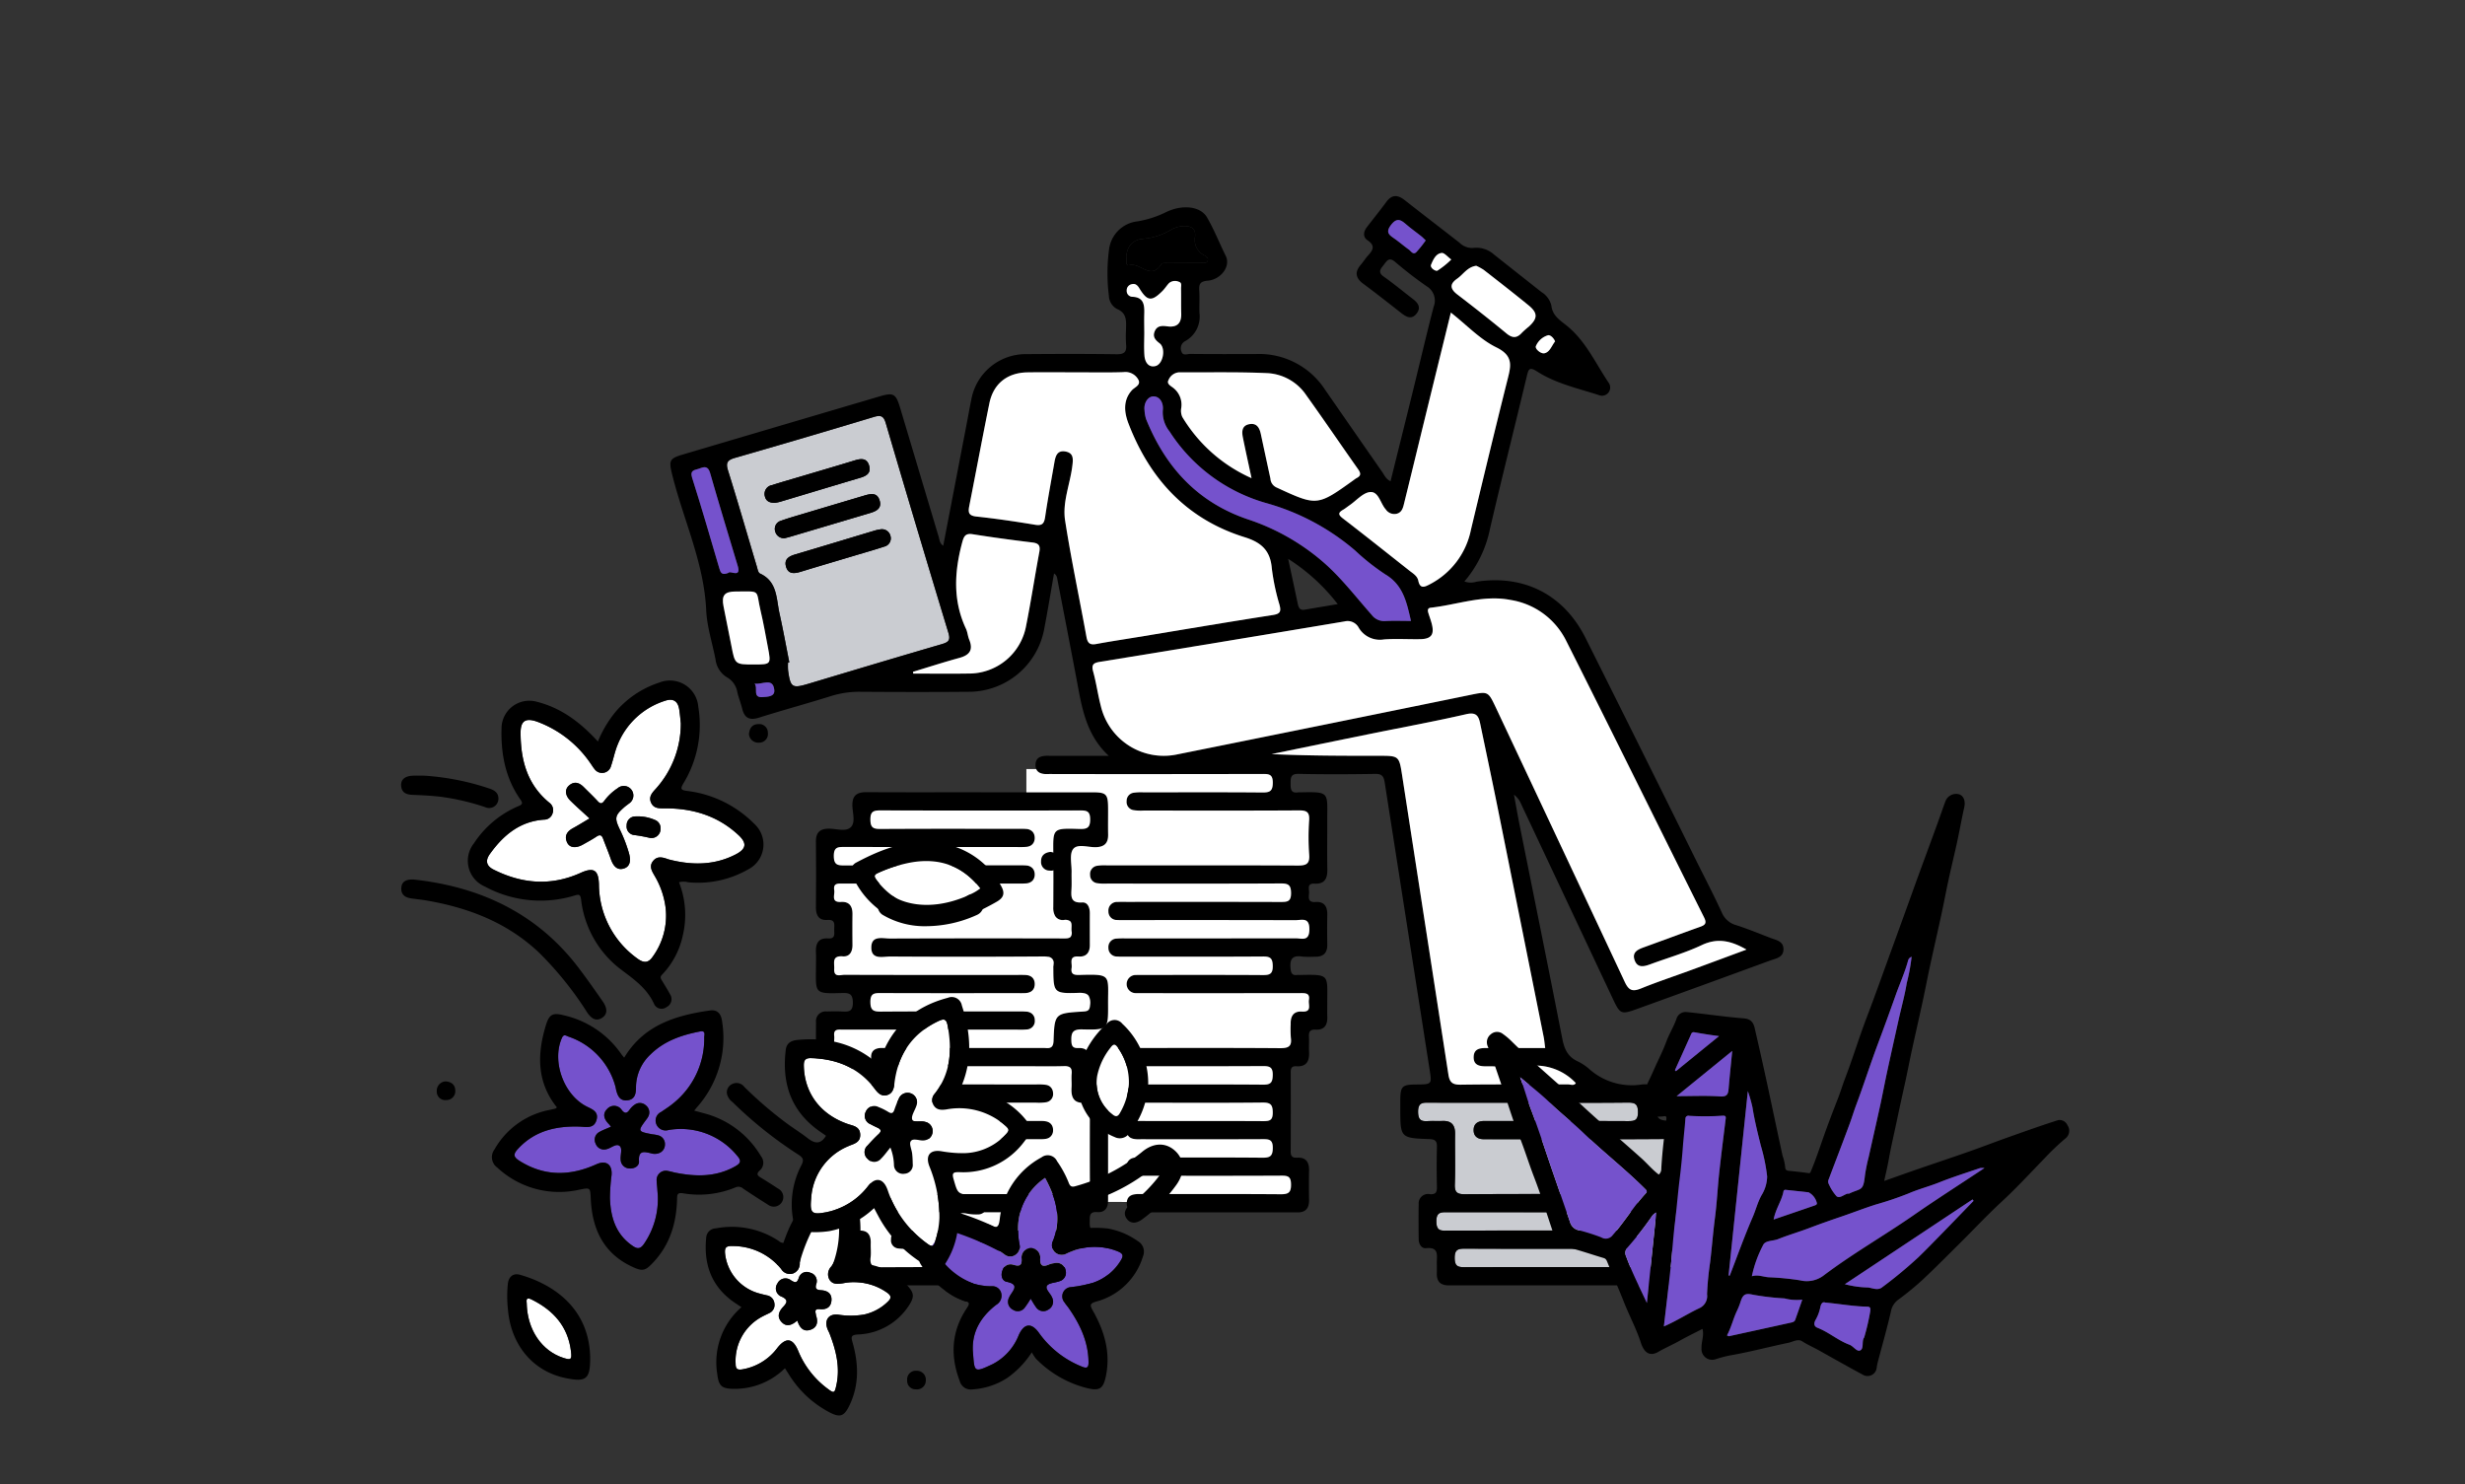
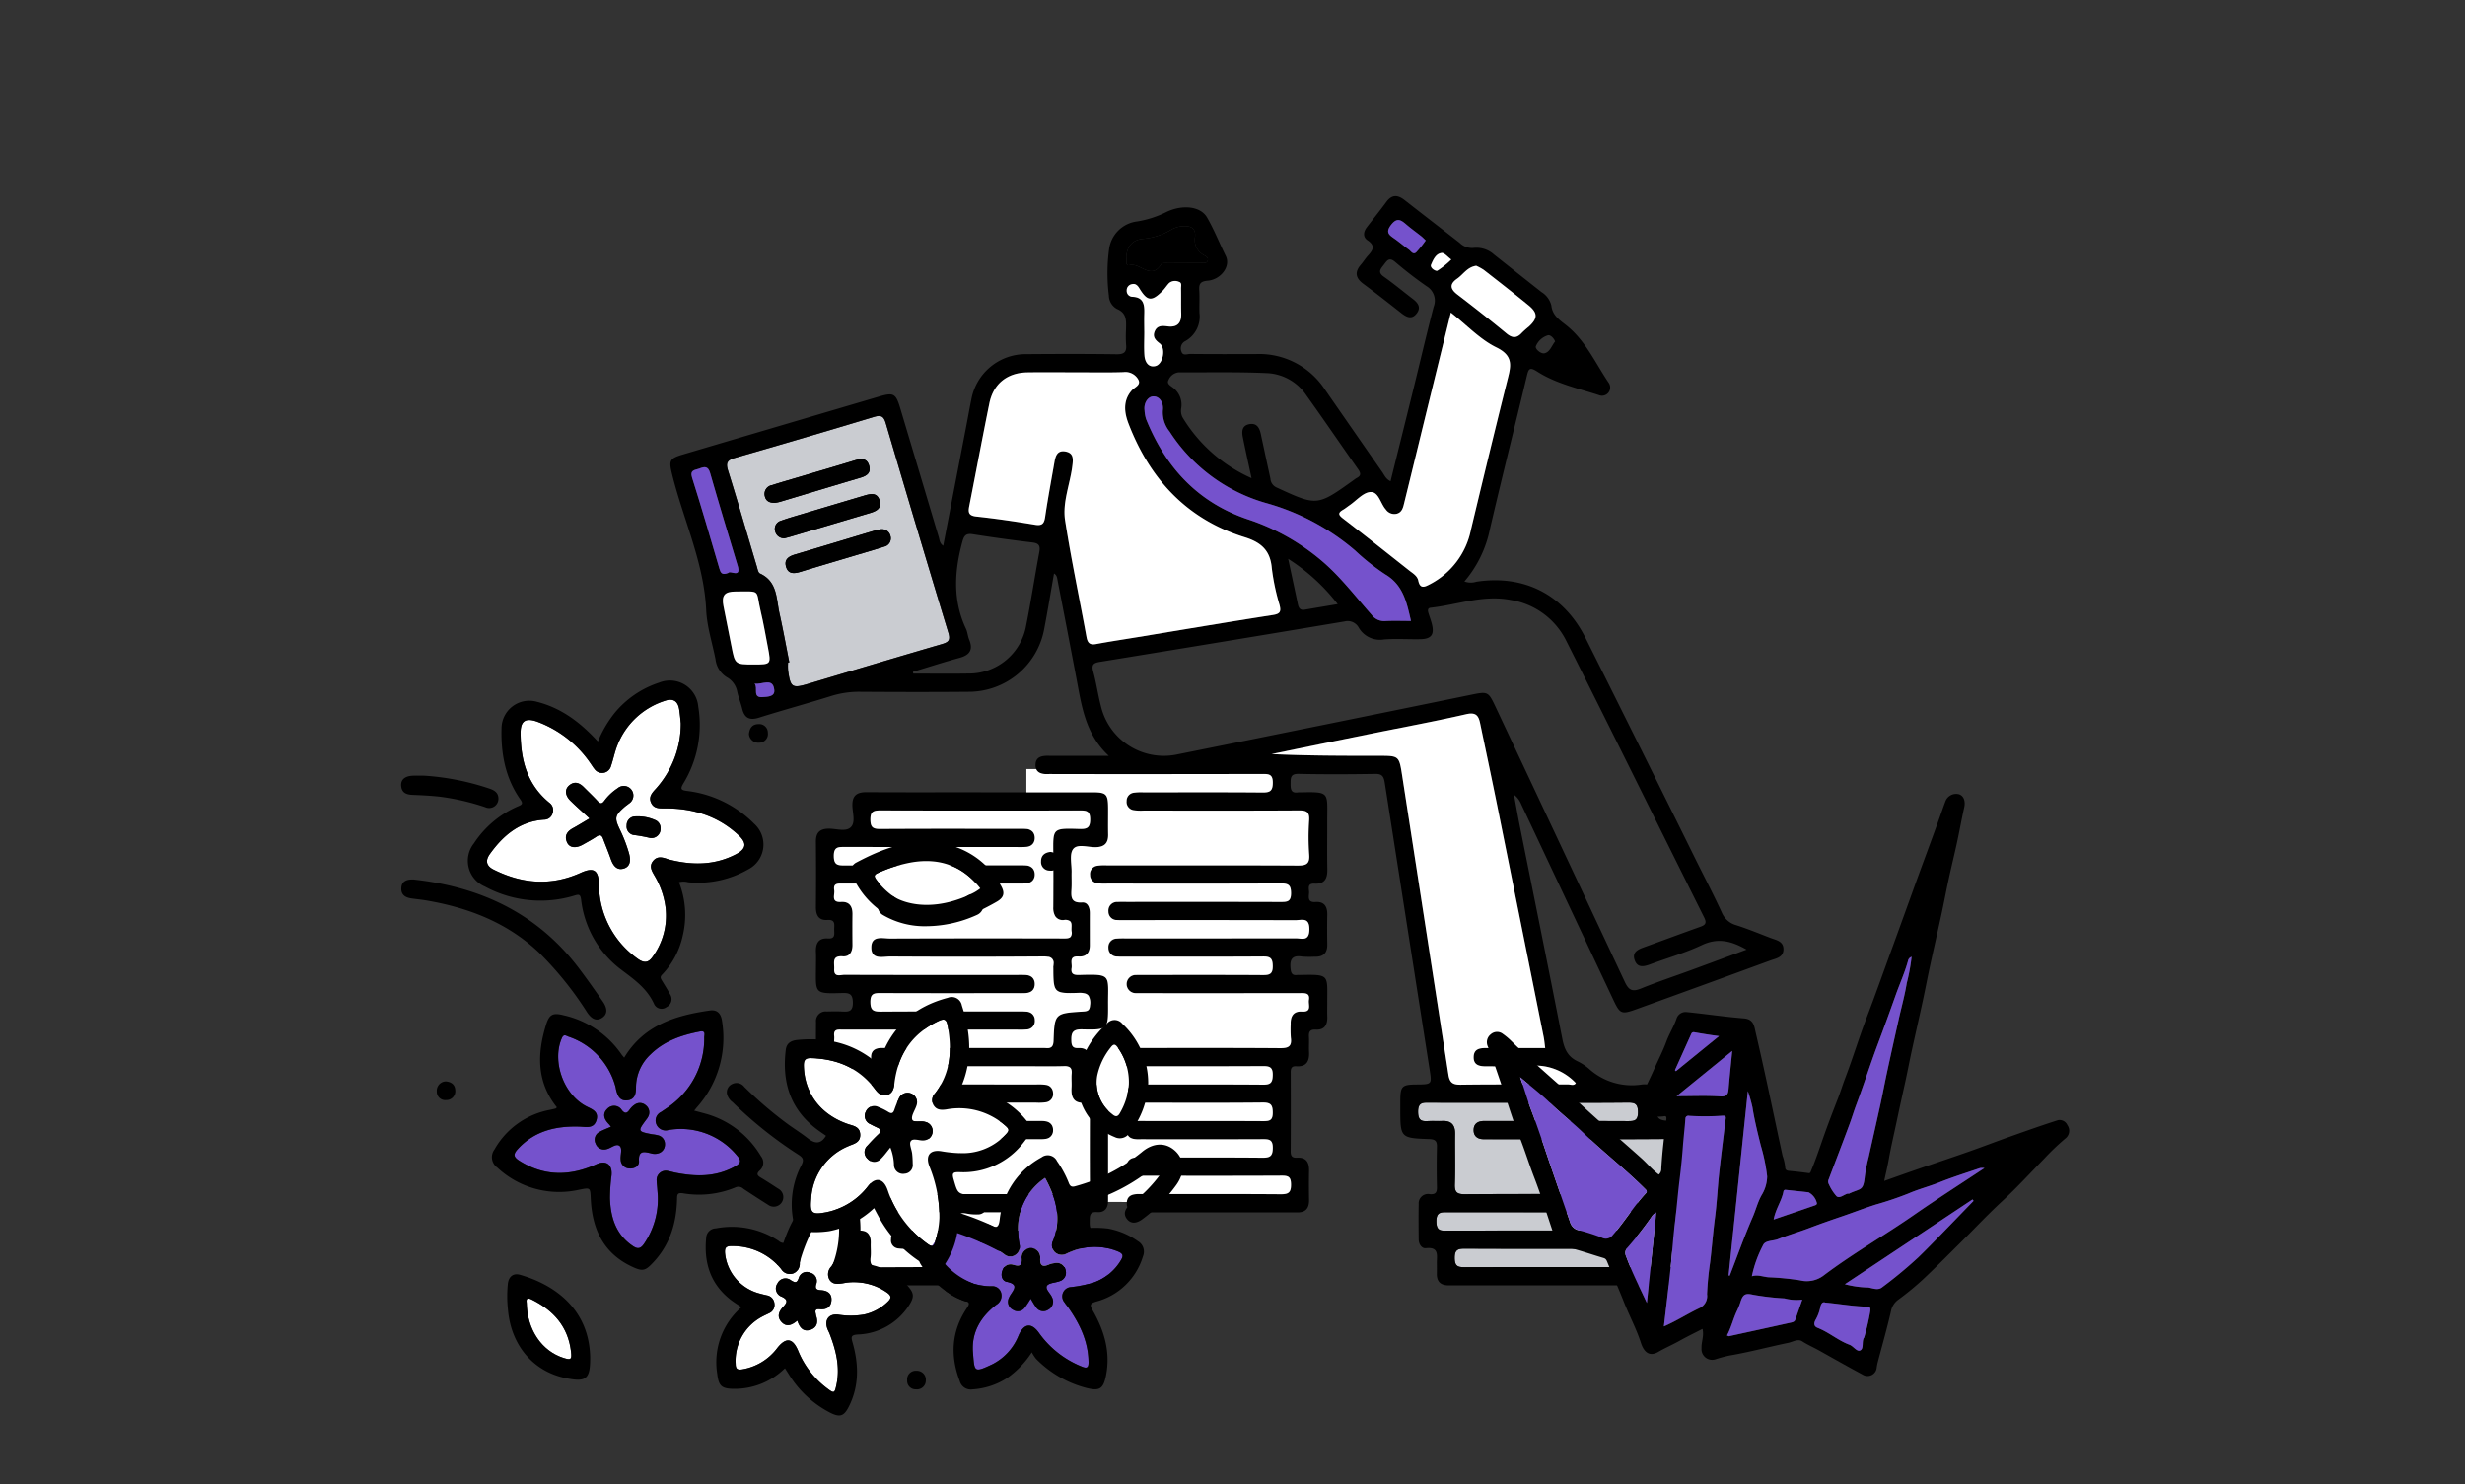
<svg xmlns="http://www.w3.org/2000/svg" width="465" height="280" viewBox="0 0 465 280">
  <rect x="0" y="0" width="465" height="280" fill="#333333" stroke="none" />
  <defs>
    <clipPath id="clip-path">
      <rect id="長方形_1845" data-name="長方形 1845" width="314.665" height="230" fill="none" />
    </clipPath>
  </defs>
  <g id="_pc_sp_alt_" data-name="【pc・sp】&lt;alt=&quot;&quot;&gt;" transform="translate(-428 -3114)">
    <g id="グループ_2450" data-name="グループ 2450" transform="translate(503.668 3151)">
      <g id="グループ_2449" data-name="グループ 2449" clip-path="url(#clip-path)">
        <path id="パス_16312" data-name="パス 16312" d="M354.481,297.282c-6.243,0-12.486.016-18.729-.013-1.293-.006-2.27-.123-2.233,1.806.035,1.824.958,1.714,2.155,1.659.787-.036,1.58.026,2.368-.013,1.737-.086,2.479.727,2.456,2.45-.044,3.157.072,6.318-.048,9.47-.058,1.528.412,1.909,1.913,1.9,9.758-.068,19.517-.036,29.276-.033a13.7,13.7,0,0,1,1.72.039,1.584,1.584,0,0,1,1.516,1.754,1.555,1.555,0,0,1-1.449,1.6,15.053,15.053,0,0,1-1.934.048q-16.146,0-32.291-.01c-1.287,0-2.27-.131-2.236,1.8.032,1.829.957,1.668,2.152,1.666q16.146-.027,32.291-.01c.5,0,1,0,1.506,0,1.191,0,1.978.546,1.953,1.773-.022,1.1-.752,1.644-1.852,1.657q-.754.009-1.507.007c-9.687,0-19.375.022-29.061-.025-1.36-.007-2.049.132-2.026,1.8.022,1.546.64,1.7,1.909,1.694,12.557-.035,25.115-.019,37.672-.026.873,0,1.99.322,1.829-1.261-.106-1.043.455-2.388-1.542-2.225-1.3.106-1.913-.779-1.91-2.068.005-1.937.03-3.876-.01-5.812-.033-1.589.624-2.491,2.276-2.392.981.059,1.206-.37,1.19-1.257-.043-2.368-.117-4.742.022-7.1.094-1.6-.366-2.044-2-2.032-10.763.078-21.527.041-32.29.04-.574,0-1.148,0-1.722-.008-1.1-.013-1.828-.553-1.851-1.656-.026-1.23.76-1.775,1.951-1.775.5,0,1,0,1.507,0,8.539,0,17.078-.018,25.617.019,1.238.005,1.927-.086,1.929-1.672,0-1.617-.6-1.838-2-1.823-6.17.068-12.342.029-18.512.029" transform="translate(-141.676 -126.27)" fill="#caccd1" />
        <path id="パス_16313" data-name="パス 16313" d="M118.635,118.565l-.244.035a11.008,11.008,0,0,0,.009,1.484c.442,3.246.764,3.441,3.864,2.515,8.366-2.5,16.727-5.02,25.112-7.459,1.292-.376,1.692-.743,1.258-2.171q-5.986-19.725-11.8-39.5c-.406-1.376-.926-1.594-2.27-1.187q-13.052,3.946-26.157,7.709c-1.411.406-1.809.874-1.338,2.376,1.884,6.009,3.623,12.064,5.428,18.1.142.474.259,1.184.592,1.337,3.311,1.511,3.074,4.734,3.691,7.516.68,3.069,1.241,6.164,1.854,9.248" transform="translate(-45.402 -30.627)" fill="#caccd1" />
        <path id="パス_16314" data-name="パス 16314" d="M170.99,105.566c-4.436-4.118-5.118-9.468-6.109-14.693q-1.743-9.186-3.532-18.365c-.093-.479-.116-1.008-.675-1.329-.613,3.482-1.176,6.946-1.837,10.39a14.475,14.475,0,0,1-14.3,11.922c-6.816.063-13.634.045-20.45,0a17.642,17.642,0,0,0-5.485.809c-4.51,1.413-9.075,2.652-13.583,4.073-1.787.563-2.739.072-3.173-1.706-.255-1.042-.663-2.047-.912-3.09a3.937,3.937,0,0,0-2-2.839,4.594,4.594,0,0,1-2.113-3.356c-.6-3.095-1.616-6.168-1.76-9.282-.415-9.01-4.323-17.086-6.43-25.635-.636-2.578-.508-2.981,1.992-3.72q18.544-5.485,37.092-10.955c2.7-.8,3.126-.552,3.957,2.23q3.631,12.146,7.258,24.293c.16.536.152,1.148.843,1.636,1.483-7.712,2.95-15.336,4.416-22.959.3-1.548.568-3.1.889-4.645A10.429,10.429,0,0,1,155.482,29.8c5.668-.045,11.337-.058,17,.021,1.435.02,1.929-.429,1.787-1.823a24.239,24.239,0,0,1-.015-2.8c.024-1.569.233-3.121-1.723-3.93a2.944,2.944,0,0,1-1.508-2.5,33.913,33.913,0,0,1,.043-8.795,6.076,6.076,0,0,1,5.324-5.213,19.17,19.17,0,0,0,5.464-1.767c2.994-1.445,6.438-1.126,7.68,1.009,1.343,2.311,2.334,4.847,3.534,7.263.994,2-.955,4.476-3.4,4.682-1.375.116-1.673.587-1.594,1.813.092,1.429-.018,2.871.041,4.3a5.285,5.285,0,0,1-2.649,5.263,1.528,1.528,0,0,0-.758,1.977c.244.874,1.089.458,1.649.462,4.162.04,8.324.037,12.485.018a14.823,14.823,0,0,1,12.966,6.737q5.392,7.781,10.8,15.551c.4.571.652,1.285,1.55,1.708,1.452-5.854,2.9-11.647,4.324-17.444,1.267-5.148,2.466-10.312,3.8-15.444a3.145,3.145,0,0,0-1.3-3.883,74.644,74.644,0,0,1-5.959-4.6c-1.146-.983-1.548-.219-2.129.536s-1.243,1.38-.013,2.244c1.877,1.317,3.64,2.795,5.463,4.19.944.722,1.621,1.567.776,2.71-.935,1.264-1.948.751-2.953-.041-2.367-1.864-4.738-3.723-7.157-5.518-1.471-1.091-1.649-2.224-.45-3.606.469-.541.844-1.165,1.327-1.692.916-1,1.486-1.859-.055-2.892-.919-.615-.809-1.609-.15-2.471,1.221-1.594,2.488-3.154,3.676-4.774,1.064-1.45,2.173-1.354,3.47-.337,3.444,2.7,6.916,5.363,10.366,8.053a3.292,3.292,0,0,0,2.7.947,4.948,4.948,0,0,1,3.777,1.259q4.471,3.54,8.949,7.072a4.155,4.155,0,0,1,1.873,2.544c.209,1.918,1.593,2.753,2.871,3.777,3.616,2.9,5.459,7.132,7.975,10.847a1.548,1.548,0,0,1-1.906,2.269c-3.934-1.273-8.056-2.163-11.583-4.418-1.439-.92-1.646-.587-1.98.814-2.293,9.616-4.716,19.2-6.955,28.829a21.911,21.911,0,0,1-4.826,9.937,3.521,3.521,0,0,0,2.266.044c8.99-1.37,16.491,2.436,20.584,10.615q10.534,21.047,20.96,42.149c1.594,3.208,3.255,6.385,4.747,9.64a4.136,4.136,0,0,0,2.763,2.4c2.18.7,4.3,1.579,6.443,2.4,1.051.4,2.391.595,2.427,2.062.041,1.627-1.436,1.8-2.531,2.2q-12.609,4.621-25.24,9.184c-2.777,1.007-3.066.889-4.3-1.727q-8.7-18.471-17.4-36.946a4.267,4.267,0,0,0-1.366-1.8c.359,1.943.694,3.891,1.082,5.829,2.688,13.418,5.42,26.829,8.045,40.259.371,1.9,1.037,3.334,2.833,4.185a9.968,9.968,0,0,1,2.159,1.405,12.057,12.057,0,0,0,9.9,3c2.041-.288,2.8.736,2.783,2.762-.04,4.049.03,4.124,4.115,4.081,2.066-.022,2.813.8,2.77,2.821-.086,3.944-.055,7.892-.011,11.838.018,1.639-.51,2.7-2.315,2.579-1.488-.1-1.139.942-1.126,1.722.013.759-.414,1.85,1.1,1.746,1.8-.124,2.388.9,2.341,2.548-.051,1.792-.04,3.588,0,5.381.032,1.593-.644,2.4-2.293,2.4q-21.849-.017-43.7,0c-1.506,0-2.27-.691-2.238-2.222.013-.645.009-1.291,0-1.937-.024-1.412.5-3.131-2.055-2.851-.795.087-1.359-.755-1.368-1.656-.022-2.224-.043-4.449,0-6.672a1.766,1.766,0,0,1,2.123-1.863c1.074.076,1.343-.348,1.319-1.356-.06-2.51-.064-5.023,0-7.533.029-1.089-.267-1.458-1.428-1.5-5.482-.2-5.481-.236-5.481-5.834,0-.5,0-1,0-1.507.02-2.627.339-2.941,3.008-2.959,2.928-.02,2.959-.025,2.538-2.712q-4.242-27.086-8.475-54.174c-.187-1.209-.482-1.724-1.815-1.7-4.806.078-9.616.1-14.421-.007-1.555-.034-1.518.734-1.529,1.835-.01,1.076.084,1.882,1.462,1.65a1.577,1.577,0,0,1,.215,0c5.861-.122,5.22-.09,5.235,5.463.008,3.014-.041,6.028.018,9.041.034,1.72-.473,2.821-2.41,2.717-1.532-.082-.972,1.073-1.035,1.8-.072.838-.234,1.77,1.19,1.663,1.673-.125,2.278.846,2.246,2.414-.038,1.865-.03,3.731,0,5.6.024,1.64-.778,2.361-2.381,2.307a19.5,19.5,0,0,1-2.365-.024c-1.877-.3-2.357.522-2.183,2.258.091.92.338,1.323,1.263,1.21a4.29,4.29,0,0,1,.43,0c5.86-.122,5.211-.086,5.232,5.469,0,.79-.027,1.58.005,2.368.063,1.542-.5,2.569-2.188,2.474-1.117-.063-1.331.445-1.273,1.4.057.93-.03,1.867.021,2.8.093,1.72-.466,2.839-2.4,2.71-.9-.061-1.062.392-1.06,1.159.018,4.951.026,9.9-.007,14.853-.006.911.259,1.291,1.213,1.234,1.673-.1,2.286.839,2.254,2.411-.038,1.865-.027,3.731,0,5.6.018,1.483-.614,2.309-2.159,2.308q-15.068,0-30.136,0c-1.271,0-2.175-.5-2.084-1.855.093-1.38,1.16-1.6,2.351-1.6,8.9.016,17.8-.026,26.692.042,1.475.011,1.968-.33,1.948-1.877-.018-1.405-.514-1.633-1.757-1.627-8.682.046-17.364.025-26.047.023a12.314,12.314,0,0,1-1.719-.044,1.581,1.581,0,0,1-1.482-1.781,1.562,1.562,0,0,1,1.479-1.573,14.261,14.261,0,0,1,1.719-.043c7.463,0,14.925-.037,22.387.03,1.435.013,1.972-.261,1.982-1.846.01-1.626-.745-1.653-1.952-1.647-7.247.033-14.494.017-21.741.017-.431,0-.862-.014-1.291,0-1.321.048-2.612-.113-2.565-1.8.043-1.535,1.268-1.654,2.507-1.651,7.75.016,15.5-.012,23.248.028,1.2.006,1.787-.141,1.787-1.594,0-1.5-.4-1.926-1.917-1.909-7.318.081-14.637.036-21.956.036-.5,0-1-.014-1.507,0-1.245.037-2.2-.4-2.167-1.773s1.057-1.68,2.271-1.678c7.821.016,15.643-.026,23.463.038,1.408.012,1.783-.389,1.812-1.791.033-1.539-.6-1.716-1.889-1.709-8.61.044-17.221.024-25.831.021a10.74,10.74,0,0,1-1.932-.063,1.689,1.689,0,0,1,.047-3.321,12.726,12.726,0,0,1,1.933-.055c9.687,0,19.374-.039,29.06.035,1.572.012,2.259-.332,2.021-1.993a22.881,22.881,0,0,1-.025-2.576c-.042-1.463.548-2.433,2.105-2.331,1.974.129,1.189-1.287,1.337-2.182.217-1.315-.639-1.3-1.574-1.3q-14.638.022-29.275.009c-.574,0-1.148,0-1.722-.01a1.712,1.712,0,1,1-.026-3.421c.5-.018,1-.012,1.506-.012,7.462,0,14.925-.026,22.387.024,1.3.009,1.9-.2,1.877-1.722-.021-1.422-.435-1.788-1.824-1.779-8.61.059-17.221.03-25.831.029-.574,0-1.15.018-1.721-.024a1.695,1.695,0,0,1-.081-3.382,15.735,15.735,0,0,1,1.72-.035q16.037,0,32.074-.018c1.119,0,2.542.648,2.573-1.65.033-2.427-1.483-1.762-2.678-1.765q-15.929-.039-31.859-.016c-.573,0-1.149.016-1.721-.021a1.588,1.588,0,0,1-1.653-1.63,1.617,1.617,0,0,1,1.728-1.776c.572-.033,1.148-.015,1.722-.015,9.686,0,19.374-.014,29.06.017,1.218,0,1.948-.047,1.943-1.657s-.569-1.844-1.99-1.837c-10.906.055-21.813.031-32.719.027a9.869,9.869,0,0,1-1.929-.085,1.537,1.537,0,0,1-1.269-1.535,1.564,1.564,0,0,1,1.287-1.735,9.144,9.144,0,0,1,1.928-.082c11.983,0,23.966-.032,35.949.031,1.614.009,2.3-.3,2.163-2.083a45.079,45.079,0,0,1-.006-6.453c.1-1.573-.487-1.875-1.941-1.866-9.758.062-19.517.033-29.275.029a9.152,9.152,0,0,1-1.929-.082,1.564,1.564,0,0,1-1.287-1.735,1.537,1.537,0,0,1,1.269-1.535,9.906,9.906,0,0,1,1.928-.085c7.463,0,14.925-.038,22.387.028,1.423.013,1.983-.243,1.99-1.838.006-1.612-.727-1.658-1.944-1.655q-19.481.041-38.962.017c-.5,0-1-.017-1.506,0-1.29.051-2.4-.266-2.363-1.793.035-1.382,1.079-1.669,2.287-1.66,3.157.025,6.314.008,9.471.007h2.065M291.3,142.115c-2.864-1.64-5.41-2.268-8.418-.845-3.093,1.463-6.431,2.408-9.654,3.6-1.229.455-2.5.8-3.037-.806-.495-1.471.66-1.978,1.806-2.392,3.5-1.264,6.988-2.569,10.5-3.817.965-.343,1.4-.641.817-1.8-8.707-17.426-17.311-34.9-26.074-52.3a14.172,14.172,0,0,0-10.42-7.582c-5.171-1.023-10.069.911-15.095,1.464-.6.066-.564.541-.429.983.209.685.469,1.356.647,2.049.521,2.023-.079,2.855-2.154,2.9-2.295.044-4.6-.125-6.882.051a4.623,4.623,0,0,1-4.736-2.205,2.383,2.383,0,0,0-2.7-1.189q-23,3.859-46.015,7.6c-1.252.2-1.775.453-1.385,1.863.591,2.136.884,4.353,1.447,6.5a12.2,12.2,0,0,0,14.462,9.107q27.594-5.544,55.168-11.2c3.426-.7,3.42-.724,4.9,2.412q12.173,25.85,24.305,51.72c.756,1.62,1.467,1.876,3.049,1.236,3.116-1.262,6.315-2.322,9.474-3.48,3.413-1.252,6.821-2.521,10.432-3.857M164.71,33.232c-3.013,0-6.028-.033-9.041.009-3.808.053-6.434,2.131-7.188,5.83-1.317,6.458-2.523,12.94-3.8,19.407-.231,1.171-.126,1.8,1.348,1.959,3.7.393,7.4.944,11.072,1.552,1.35.223,1.715-.236,1.9-1.485.5-3.4,1.137-6.785,1.727-10.173.2-1.177.477-2.427,2.055-2.168,1.667.273,1.5,1.5,1.331,2.833-.439,3.4-1.88,6.77-1.349,10.182,1.145,7.36,2.706,14.655,4.034,21.987.216,1.191.685,1.534,1.846,1.319,2.607-.483,5.231-.876,7.847-1.307,8.485-1.4,16.965-2.84,25.462-4.161,1.4-.219,1.584-.664,1.26-1.915a41.469,41.469,0,0,1-1.46-6.931c-.273-3.356-2.036-4.878-5.114-5.833-10.924-3.39-17.91-10.993-21.923-21.458-.767-2-1.1-4.307.643-6.256.518-.578,1.727-.961,1.245-1.955a2.782,2.782,0,0,0-2.855-1.47c-3.01.1-6.026.033-9.039.035m88.62,127.462c-.113-.843-.164-1.486-.289-2.113q-4.325-21.593-8.67-43.181c-1.076-5.334-2.207-10.656-3.318-15.983-.3-1.437-.806-2.116-2.618-1.7-6,1.378-12.062,2.486-18.1,3.713q-9.311,1.894-18.617,3.816c6.778.32,13.513.32,20.248.32,3.824,0,3.806.012,4.4,3.849q4.355,28.14,8.706,56.281c.234,1.529.82,1.932,2.336,1.911,6.74-.091,13.482-.031,20.223-.056.5,0,1.134.316,1.479-.246a10.431,10.431,0,0,0-8.942-3.218c-2.557.253-5.158.033-7.74.056-1.308.012-2.632-.084-2.59-1.776s1.41-1.685,2.687-1.679c3.574.017,7.148.006,10.8.006M110.743,87.938l-.244.035a11.1,11.1,0,0,0,.009,1.483c.443,3.246.764,3.442,3.864,2.515,8.367-2.5,16.728-5.02,25.112-7.458,1.292-.376,1.692-.743,1.258-2.171q-5.986-19.725-11.8-39.5c-.4-1.375-.926-1.594-2.27-1.188q-13.051,3.946-26.156,7.71c-1.411.406-1.809.874-1.339,2.376,1.884,6.01,3.623,12.064,5.429,18.1.142.475.259,1.185.592,1.337,3.311,1.511,3.074,4.734,3.69,7.516.68,3.069,1.242,6.164,1.854,9.248M250.315,171.01c-6.243,0-12.485.016-18.728-.013-1.293-.006-2.27-.123-2.233,1.806.035,1.824.958,1.714,2.155,1.659.788-.036,1.58.026,2.368-.013,1.737-.086,2.479.727,2.456,2.45-.044,3.157.072,6.318-.048,9.47-.058,1.528.412,1.909,1.913,1.9,9.758-.068,19.517-.036,29.276-.033a13.7,13.7,0,0,1,1.72.039,1.584,1.584,0,0,1,1.516,1.754,1.554,1.554,0,0,1-1.449,1.6,15.051,15.051,0,0,1-1.934.048q-16.145,0-32.29-.01c-1.288,0-2.271-.131-2.237,1.8.032,1.829.957,1.668,2.152,1.666q16.146-.027,32.291-.01c.5,0,1,0,1.506,0,1.191,0,1.978.546,1.953,1.773-.022,1.1-.752,1.644-1.852,1.657q-.753.009-1.507.007c-9.687,0-19.374.022-29.061-.025-1.36-.007-2.049.132-2.026,1.8.021,1.546.639,1.7,1.909,1.694,12.557-.035,25.115-.019,37.672-.026.873,0,1.99.322,1.829-1.261-.106-1.043.454-2.388-1.542-2.225-1.3.106-1.913-.779-1.91-2.068.005-1.937.03-3.876-.01-5.812-.033-1.589.624-2.491,2.276-2.392.981.059,1.206-.37,1.191-1.257-.043-2.368-.117-4.742.022-7.1.094-1.6-.366-2.044-2-2.032-10.763.079-21.527.041-32.29.04-.574,0-1.148,0-1.722-.007-1.1-.013-1.829-.553-1.852-1.656-.026-1.23.76-1.774,1.951-1.774.5,0,1,0,1.507,0,8.539,0,17.078-.018,25.617.019,1.238.005,1.927-.086,1.929-1.672,0-1.617-.6-1.838-2-1.823-6.17.068-12.341.029-18.512.029M235.534,21.956c-1.515,6.169-2.951,12-4.38,17.834-1.479,6.045-2.944,12.094-4.435,18.136-.2.825-.4,1.726-1.41,1.985a1.947,1.947,0,0,1-2.048-.813c-1.018-1.121-1.345-3.4-2.934-3.285-1.358.1-2.614,1.611-3.913,2.5-.414.283-.8.607-1.234.858-1.007.587-.85.977.028,1.652,4.2,3.228,8.346,6.535,12.506,9.819.67.529,1.489.985,1.674,1.889.338,1.647,1.25,1.168,2.194.674a14.86,14.86,0,0,0,7.741-10.288c2.251-9.391,4.508-18.782,6.858-28.148.653-2.6,1.3-4.6-2.051-6.236-3.076-1.5-5.57-4.193-8.6-6.577M197.938,53.2c-.6-2.805-1.144-5.234-1.635-7.673-.226-1.122-.213-2.262,1.237-2.521,1.38-.246,1.895.7,2.144,1.86.6,2.8,1.2,5.6,1.811,8.4a1.959,1.959,0,0,0,1.109,1.662c7.7,3.556,7.7,3.575,14.637-1.4a4.164,4.164,0,0,1,.534-.361c.89-.45.753-.964.246-1.683-3.266-4.629-6.45-9.317-9.75-13.921a9.446,9.446,0,0,0-7.244-4.174c-5.585-.264-11.188-.125-16.783-.159a2.323,2.323,0,0,0-1.971,1.462c-.414.72.471,1.122.911,1.485a4.007,4.007,0,0,1,1.489,3.8,2.868,2.868,0,0,0,.2,1.672A28.865,28.865,0,0,0,197.938,53.2M134.062,89.721l.057.341c3.484,0,6.969.045,10.453-.011A10.947,10.947,0,0,0,155.4,81.08c.924-4.633,1.635-9.307,2.5-13.952.22-1.179-.083-1.654-1.307-1.8-3.768-.455-7.53-.964-11.278-1.559-1.366-.217-1.658.412-1.96,1.535-1.485,5.52-1.8,10.956.709,16.3.3.639.338,1.4.609,2.055.8,1.946.068,2.921-1.866,3.445-2.936.8-5.833,1.741-8.747,2.622m93.949-9.591c-.808-3.49-1.45-6.77-4.83-8.777a42.638,42.638,0,0,1-5.727-4.531A43.92,43.92,0,0,0,200.723,57.9a32.075,32.075,0,0,1-18.26-13.524,5.743,5.743,0,0,1-1.262-3.984c.171-1.408-.582-2.665-1.823-2.619-1.009.037-1.808,1.269-1.626,2.634a6.444,6.444,0,0,0,.3,1.667c3.679,9.111,9.779,15.733,19.275,18.918a41.636,41.636,0,0,1,13.945,7.873c3.511,3,6.282,6.678,9.322,10.108a2.938,2.938,0,0,0,2.571,1.176c1.567-.085,3.144-.021,4.847-.021m12.311-67c-1.689.235-2.437,1.623-3.587,2.422-1.458,1.013-1.372,1.929.028,3,3.132,2.4,6.234,4.834,9.272,7.345,1.13.935,1.975.9,2.917-.149a17.181,17.181,0,0,1,1.287-1.14c1.7-1.555,1.728-2.568-.062-4.03-2.777-2.267-5.607-4.468-8.435-6.671a9.3,9.3,0,0,0-1.42-.775M103.974,88.344c3.341,0,3.349,0,2.721-3.271-.43-2.244-.814-4.5-1.344-6.721-1.009-4.235.2-3.781-4.726-3.777-2.122,0-2.7.739-2.3,2.778.489,2.523,1.022,5.038,1.507,7.562.651,3.389.683,3.428,4.147,3.429M174.3,11.553c.188.528-.292,1.691.638,1.454,1.99-.507,4.057,2.927,5.959-.179.181-.295,1.079-.193,1.645-.2,2.009-.028,4.018-.018,6.026-.037.412,0,.933.092,1.1-.433s-.278-.8-.641-.985a3.262,3.262,0,0,1-1.742-3.593c.117-1.373-.61-1.947-1.954-1.914a4.8,4.8,0,0,0-2.477.613A12.386,12.386,0,0,1,177.4,8.054c-2,.206-3,1.5-3.093,3.5m3.4,14c0,1.5-.081,3.009.025,4.5.086,1.2.728,2.328,2.076,2,1.466-.354,2-3.368.8-4.284-.858-.655-1.37-1.264-.925-2.3.461-1.076,1.4-1.038,2.374-.907,1.833.247,2.674-.579,2.617-2.427-.049-1.571,0-3.147-.036-4.72-.01-.452.231-1.108-.437-1.271a1.753,1.753,0,0,0-1.818.253c-.442.462-.783,1.024-1.234,1.477-2.062,2.067-2.886,1.963-4.386-.509-.316-.521-.73-.932-1.385-.762a1.177,1.177,0,0,0-.989,1.231,1.1,1.1,0,0,0,1.059,1.15c2.143.078,2.3,1.5,2.256,3.132-.035,1.144-.007,2.289,0,3.433m-78.437,45.5c.264-.51,2.466,1.1,1.73-1.345-1.751-5.825-3.524-11.643-5.2-17.49-.392-1.372-1.127-1.188-2.044-.826-.772.3-1.838.192-1.344,1.746C94.213,58.8,95.86,64.5,97.537,70.2c.23.78.449,1.393,1.731.854m105.577-2.638c.671,3.133,1.256,5.837,1.826,8.545.149.71.431,1.2,1.279,1.049,1.986-.343,3.975-.672,6.24-1.055a36.557,36.557,0,0,0-9.345-8.54M230.793,8.347c-.332-.312-.565-.564-.832-.776-.946-.751-1.934-1.452-2.849-2.239-1.018-.876-1.751-1.351-2.867.105-1.089,1.42-.335,1.891.653,2.581.931.651,1.786,1.41,2.714,2.065.408.289.8,1.064,1.407.482a20.99,20.99,0,0,0,1.774-2.218M104.186,91.953c.726.758-.488,2.709,1.525,2.54.812-.069,2.321-.026,2.2-1.315-.228-2.452-2.248-1-3.726-1.224M255.2,27.4c-.27-.689-.94-1.3-1.391-1.145a3.593,3.593,0,0,0-2.246,2.062c-.163.521.968,1.46,1.614,1.324,1.044-.219,1.385-1.444,2.023-2.24M235.613,11.951c-.705-.508-1.307-1.291-1.814-1.234-1.127.127-1.613,1.311-2,2.211-.259.609.877,1.294,1.2,1.127a16.262,16.262,0,0,0,2.613-2.1" transform="translate(-37.511 0)" />
        <path id="パス_16315" data-name="パス 16315" d="M167.108,195.493q10.544,0,21.089,0c2.623,0,2.931.33,2.943,3.014.007,1.65-.025,3.3.007,4.949.032,1.608-.687,2.344-2.319,2.387-1.475.039-3.479-.705-4.284.362-.736.976-.255,2.878-.288,4.372-.022,1,.037,2.011-.013,3.012-.074,1.468-.267,2.831,2.013,2.681,1.053-.069,1.446.993,1.441,2.039-.01,2.009,0,4.017,0,6.025,0,1.4-.683,2.228-2.09,2.129-1.959-.137-1.2,1.268-1.349,2.171-.209,1.3.615,1.335,1.564,1.308,6.085-.176,5.288,0,5.317,5.583.024,4.705,0,4.806-4.881,4.69-1.842-.044-2.1.667-2.043,2.211.04,1.068.387,1.35,1.386,1.308,1.574-.066,2.139.883,2.1,2.336-.021.789.024,1.579-.009,2.366-.053,1.263-.188,2.4,1.769,2.235,1.187-.1,1.68.9,1.679,2.054q0,9.9,0,19.8c0,1.389-.643,2.261-2.057,2.156-1.447-.108-1.4.7-1.409,1.71-.015,1.116,0,1.938,1.536,1.811,1.315-.109,1.919.773,1.925,2.049.008,1.937-.032,3.875.016,5.81.043,1.738-.757,2.464-2.474,2.444-3.658-.043-7.317-.013-10.974-.013q-15.709,0-31.418,0c-3.19,0-3.361-.182-3.365-3.458,0-.645-.04-1.294.008-1.936.076-1.009-.123-1.605-1.364-1.524-1.4.093-2.1-.71-2.089-2.121.009-2.009.006-4.017,0-6.025,0-1.4.674-2.22,2.084-2.129,1.23.079,1.386-.486,1.377-1.518-.041-4.734-.031-9.468-.007-14.2,0-.954-.027-1.651-1.328-1.561-1.54.108-2.179-.816-2.129-2.3.024-.717-.029-1.436.01-2.151.078-1.412.2-2.7-1.953-2.511-.926.083-1.479-.785-1.485-1.779-.013-2.152-.021-4.3,0-6.456a1.813,1.813,0,0,1,2.02-1.989c.932-.015,1.867-.043,2.8,0,1.217.058,2.152.136,2.13-1.681-.021-1.651-.657-1.838-2.026-1.8-5.29.156-4.969.068-4.934-4.879.007-.932.037-1.867-.006-2.8-.077-1.613.435-2.739,2.263-2.614,1.442.1,1.187-.854,1.185-1.681,0-.889.295-1.918-1.279-1.81-1.693.117-2.188-.944-2.173-2.482q.056-6.132,0-12.266c-.018-1.726.726-2.468,2.455-2.471,1.412,0,3.213.641,4.138-.289s.3-2.729.284-4.14c-.014-1.913.944-2.464,2.693-2.454,7.173.042,14.346.017,21.519.017m17.053,78.586a4.874,4.874,0,0,1-2.764.648q-14.316-.028-28.632-.016a7.066,7.066,0,0,1-1.71-.1,1.684,1.684,0,0,1-.046-3.213,5.2,5.2,0,0,1,1.492-.117q14.531-.009,29.062-.006c1.63,0,3.186.962,4.926.076.66-.336,1.233-.269,1.226-1.242-.039-4.951-.022-9.9-.012-14.854,0-.714-.054-1.275-1.006-1.207-2.089.149-2.565-1.095-2.452-2.87.055-.858-.057-1.728.025-2.581.109-1.144-.339-1.487-1.461-1.455-2.509.072-5.022.022-7.534.022q-13.239,0-26.479.007c-1.29,0-2.4-.27-2.364-1.8.035-1.382,1.079-1.705,2.287-1.655.5.021,1,0,1.507,0q14.316,0,28.632-.006c.933,0,1.936.357,2-1.348.181-5.176.259-5.191,5.558-5.518.838-.052,1.257-.163,1.324-1.167.107-1.627-.135-2.415-2.12-2.353-4.775.148-4.778.032-4.8-4.762a1.221,1.221,0,0,1,0-.215c.269-1.528-.39-1.9-1.882-1.891q-14.423.1-28.847.01c-1.433-.007-3.647.7-3.6-1.771.044-2.266,2.148-1.623,3.534-1.628q16.254-.054,32.507-.014c.966,0,1.943.131,1.738-1.361-.131-.947.483-2.25-1.414-2.124-1.57.1-2.061-.941-2.047-2.385.033-3.3.027-6.6.006-9.9-.033-5-.282-5.035,4.946-4.875,1.393.043,2.019-.181,2.012-1.811-.007-1.571-.67-1.684-1.921-1.68q-18.837.049-37.673-.006c-1.325,0-1.875.243-1.864,1.736.01,1.448.474,1.773,1.839,1.764,8.539-.056,17.078-.029,25.618-.027.645,0,1.294-.022,1.936.028a1.694,1.694,0,0,1,.039,3.381,17.154,17.154,0,0,1-1.72.032q-16.254,0-32.507-.014c-1.248,0-2.119-.067-2.108,1.712.011,1.692.726,1.777,2.053,1.772,10.836-.04,21.671-.023,32.507-.022.574,0,1.15-.018,1.721.025a1.695,1.695,0,0,1,.069,3.382,16.179,16.179,0,0,1-1.72.034q-16.468,0-32.938,0c-.888,0-1.84-.109-1.609,1.252.15.878-.693,2.332,1.29,2.216,1.556-.091,2.164.821,2.147,2.3-.022,1.937-.014,3.875,0,5.812.008,1.258-.514,2.253-1.825,2.152-2.127-.163-1.556,1.255-1.62,2.365-.1,1.672,1.171,1.114,1.948,1.116q16.254.046,32.507.021c.574,0,1.15-.017,1.722.021a1.59,1.59,0,0,1,1.651,1.632,1.618,1.618,0,0,1-1.73,1.774c-.573.032-1.148.014-1.722.014-8.539,0-17.078.017-25.617-.018-1.232-.005-1.935.071-1.934,1.666,0,1.611.591,1.837,2,1.828,8.61-.059,17.222-.03,25.833-.028a12.966,12.966,0,0,1,1.719.045,1.562,1.562,0,0,1,1.458,1.593,1.584,1.584,0,0,1-1.508,1.761,13.267,13.267,0,0,1-1.719.04q-16.469,0-32.937,0c-.839,0-1.844-.224-1.668,1.2.123.993-.58,2.423,1.47,2.279,1.451-.1,2,.874,1.975,2.23a19.48,19.48,0,0,1-.022,2.58c-.27,1.785.542,2.088,2.148,2.078,10.835-.064,21.671-.035,32.507-.031a10.006,10.006,0,0,1,1.929.083,1.543,1.543,0,0,1,1.278,1.53,1.566,1.566,0,0,1-1.282,1.74,8.956,8.956,0,0,1-1.928.084q-14.639.006-29.277-.01c-1.175,0-2-.041-1.972,1.624.024,1.551.5,1.878,1.961,1.868,9.758-.063,19.518-.034,29.277-.03a9.15,9.15,0,0,1,1.929.081,1.568,1.568,0,0,1,1.292,1.733,1.54,1.54,0,0,1-1.267,1.538,9.735,9.735,0,0,1-1.929.086q-13.777.007-27.555,0c-3.644,0-3.644,0-3.644,3.538,0,2.583-.029,5.167.01,7.75.023,1.545-.514,2.58-2.2,2.467-1.6-.108-1.223.972-1.252,1.835s-.194,1.759,1.215,1.654c1.68-.126,2.286.864,2.23,2.425-.031.86.085,1.734-.024,2.58-.2,1.529.4,1.906,1.9,1.9q18.728-.091,37.457-.014c1.3,0,2.071-.025,2.074-1.75,0-1.746-.81-1.738-2.087-1.734q-16.146.047-32.292.016a10.106,10.106,0,0,1-1.929-.077,1.527,1.527,0,0,1-1.274-1.728,1.485,1.485,0,0,1,1.233-1.546,9.955,9.955,0,0,1,1.928-.087q13.67-.006,27.338,0c3.691,0,3.691,0,3.474-4.082" transform="translate(-57.778 -83.037)" />
        <path id="パス_16316" data-name="パス 16316" d="M124.414,106.03a1.7,1.7,0,0,1-1.775-1.26,1.594,1.594,0,0,1,1.113-2.04c1.276-.462,2.586-.832,3.887-1.222q5.855-1.752,11.715-3.492c1.218-.364,2.514-.714,2.99.942.431,1.5-.709,1.994-1.876,2.341q-7.5,2.232-15.008,4.456c-.342.1-.69.182-1.046.276" transform="translate(-52.066 -41.507)" />
        <path id="パス_16317" data-name="パス 16317" d="M121.164,94.478c-1.057.039-1.719-.343-1.918-1.229a1.689,1.689,0,0,1,1.347-2.105c1.837-.581,3.692-1.107,5.539-1.657,3.353-1,6.713-1.974,10.056-3,1.234-.38,2.334-.468,2.742,1.041.37,1.368-.541,1.892-1.687,2.232-5.065,1.5-10.121,3.035-15.183,4.548a7.5,7.5,0,0,1-.9.174" transform="translate(-50.631 -36.637)" />
        <path id="パス_16318" data-name="パス 16318" d="M143.92,109.283a1.652,1.652,0,0,1,1.944,1.24,1.6,1.6,0,0,1-1.18,2.005c-1.761.584-3.548,1.086-5.326,1.618-3.489,1.045-6.982,2.07-10.464,3.137-1.227.376-2.363.457-2.75-1.043-.346-1.335.557-1.885,1.72-2.228,5.066-1.5,10.121-3.038,15.182-4.555a7.471,7.471,0,0,1,.873-.173" transform="translate(-53.553 -46.42)" />
        <path id="パス_16319" data-name="パス 16319" d="M256.781,230.141q-14.638.022-29.276.009c-.574,0-1.148,0-1.722-.01a1.713,1.713,0,1,1-.026-3.421c.5-.018,1-.011,1.506-.011,7.463,0,14.925-.026,22.387.024,1.3.009,1.9-.2,1.878-1.721-.022-1.423-.435-1.789-1.824-1.779-8.61.059-17.221.029-25.831.028-.574,0-1.15.018-1.721-.024a1.589,1.589,0,0,1-1.626-1.656,1.573,1.573,0,0,1,1.545-1.726,15.575,15.575,0,0,1,1.72-.036q16.037,0,32.074-.018c1.119,0,2.542.648,2.574-1.65.033-2.427-1.482-1.762-2.678-1.764q-15.929-.04-31.858-.016c-.574,0-1.15.016-1.722-.021a1.586,1.586,0,0,1-1.652-1.63,1.615,1.615,0,0,1,1.727-1.775c.572-.033,1.148-.015,1.722-.015,9.687,0,19.374-.015,29.06.017,1.218,0,1.949-.047,1.943-1.657s-.569-1.844-1.99-1.837c-10.906.055-21.813.031-32.719.027a9.87,9.87,0,0,1-1.929-.085,1.537,1.537,0,0,1-1.269-1.535,1.565,1.565,0,0,1,1.287-1.735,9.227,9.227,0,0,1,1.929-.082c11.983,0,23.966-.031,35.948.032,1.614.009,2.3-.3,2.163-2.083a45.081,45.081,0,0,1-.005-6.453c.1-1.573-.488-1.875-1.941-1.865-9.758.061-19.517.032-29.276.028a9.106,9.106,0,0,1-1.928-.082,1.564,1.564,0,0,1-1.287-1.735,1.537,1.537,0,0,1,1.269-1.535,9.859,9.859,0,0,1,1.928-.085c7.463,0,14.925-.039,22.387.028,1.423.013,1.984-.243,1.99-1.838.006-1.612-.727-1.658-1.944-1.655q-19.481.042-38.962.017c-.5,0-1.005-.017-1.507,0-1,.04-1.887-.15-2.219-.948h-1.851v4.393q6.235,0,12.47,0c2.623,0,2.931.33,2.944,3.014.007,1.65-.025,3.3.007,4.95.032,1.607-.688,2.343-2.32,2.387-1.475.039-3.479-.706-4.284.361-.736.976-.255,2.878-.288,4.372-.022,1,.036,2.011-.014,3.012-.074,1.469-.267,2.831,2.013,2.681,1.053-.069,1.447.993,1.441,2.039-.01,2.009,0,4.017,0,6.026,0,1.4-.683,2.227-2.09,2.129-1.96-.137-1.2,1.267-1.349,2.171-.208,1.3.615,1.334,1.564,1.307,6.085-.176,5.288,0,5.317,5.583.024,4.705,0,4.806-4.881,4.69-1.843-.044-2.1.667-2.043,2.211.04,1.068.387,1.35,1.386,1.309,1.574-.066,2.139.882,2.1,2.336-.021.789.025,1.579-.009,2.366-.053,1.263-.188,2.4,1.769,2.235,1.187-.1,1.68.9,1.68,2.054q0,9.9,0,19.8c0,.085-.01.16-.014.24H224c.139-1.288,1.175-1.5,2.335-1.5,8.9.016,17.8-.025,26.692.042,1.475.011,1.968-.33,1.948-1.877-.018-1.405-.514-1.633-1.757-1.627-8.682.046-17.364.025-26.047.023a12.3,12.3,0,0,1-1.719-.044,1.581,1.581,0,0,1-1.483-1.781,1.562,1.562,0,0,1,1.479-1.573,14.277,14.277,0,0,1,1.72-.043c7.462,0,14.925-.037,22.387.03,1.435.013,1.972-.261,1.982-1.846.01-1.626-.745-1.653-1.951-1.647-7.247.033-14.494.017-21.742.016-.43,0-.862-.013-1.291,0-1.321.049-2.612-.113-2.565-1.8.043-1.535,1.268-1.654,2.507-1.651,7.749.016,15.5-.012,23.248.028,1.2.006,1.787-.141,1.786-1.594,0-1.5-.4-1.925-1.917-1.909-7.318.081-14.637.036-21.956.036-.5,0-1-.014-1.506,0-1.245.037-2.2-.4-2.168-1.773s1.057-1.68,2.271-1.678c7.821.016,15.643-.026,23.463.039,1.408.012,1.783-.389,1.812-1.792.033-1.538-.6-1.715-1.889-1.708-8.61.044-17.221.024-25.831.021a10.693,10.693,0,0,1-1.932-.063,1.689,1.689,0,0,1,.047-3.321,12.734,12.734,0,0,1,1.934-.055c9.686,0,19.374-.039,29.06.035,1.571.011,2.258-.332,2.02-1.993a23.017,23.017,0,0,1-.025-2.576c-.042-1.463.549-2.434,2.105-2.332,1.974.129,1.19-1.287,1.337-2.182.217-1.314-.638-1.3-1.573-1.3" transform="translate(-87.105 -79.806)" fill="#fff" />
        <path id="パス_16320" data-name="パス 16320" d="M188.185,284.122c-10.764.032-21.528.019-32.292.016a10.061,10.061,0,0,1-1.929-.076,1.527,1.527,0,0,1-1.274-1.729,1.485,1.485,0,0,1,1.233-1.546,9.995,9.995,0,0,1,1.928-.087q13.669-.006,27.337,0c3.692,0,3.692,0,3.475-4.082a4.873,4.873,0,0,1-2.764.648q-14.315-.028-28.632-.016a7.033,7.033,0,0,1-1.709-.1,1.684,1.684,0,0,1-.046-3.213,5.2,5.2,0,0,1,1.491-.116q11.613-.008,23.225-.005h5.838c1.584,0,3.1.9,4.781.141.048-.022.1-.04.145-.065a4.773,4.773,0,0,1,.471-.2c.073-.028.143-.055.209-.085.328-.148.55-.35.545-.958-.039-4.951-.022-9.9-.011-14.854a1.789,1.789,0,0,0-.146-.9.666.666,0,0,0-.547-.307,1.754,1.754,0,0,0-.313,0c-2.089.149-2.565-1.095-2.452-2.87.013-.212.017-.426.015-.64v-.005c0-.431-.026-.863-.021-1.294,0-.215.009-.429.03-.643v-.014c.066-.71-.087-1.108-.484-1.3a2.161,2.161,0,0,0-.976-.142c-.617.018-1.235.028-1.852.033l-.393,0c-1.6.009-3.2-.007-4.795-.011h-.044l-.451,0q-13.239,0-26.478.008c-1.291,0-2.4-.27-2.364-1.8.035-1.382,1.079-1.706,2.287-1.655.5.021,1,0,1.508,0q14.315,0,28.631-.006c.292,0,.589.034.863.03h0a1.144,1.144,0,0,0,.723-.205.935.935,0,0,0,.282-.416,1.713,1.713,0,0,0,.062-.209,2.933,2.933,0,0,0,.064-.547c.022-.615.042-1.153.07-1.631.2-3.548.818-3.6,5.488-3.887.745-.046,1.158-.143,1.287-.871a2.546,2.546,0,0,0,.036-.3,2.754,2.754,0,0,0-.275-1.81,1.231,1.231,0,0,0-.661-.43,3.755,3.755,0,0,0-1.184-.113c-.588.018-1.1.032-1.555.034h-.021c-.243,0-.465,0-.672-.01a6.647,6.647,0,0,1-.862-.081c-.1-.017-.192-.038-.28-.06a1.73,1.73,0,0,1-.712-.346c-.594-.512-.678-1.516-.7-3.441,0-.268,0-.553-.006-.858v-.007a1.142,1.142,0,0,1,0-.208,3.622,3.622,0,0,0,.051-.456c0-.02.006-.045.007-.064a1.138,1.138,0,0,0-1.119-1.314,4.741,4.741,0,0,0-.76-.055l-.062,0h-.013q-14.416.1-28.833.01c-1.433-.006-3.647.7-3.6-1.771.044-2.266,2.147-1.623,3.533-1.627q16.254-.055,32.507-.015c.63,0,1.263.053,1.571-.323a1.307,1.307,0,0,0,.166-1.038c-.082-.592.128-1.322-.167-1.757a.742.742,0,0,0-.1-.121,1.5,1.5,0,0,0-1.143-.246,1.681,1.681,0,0,1-1.665-.7,3.053,3.053,0,0,1-.382-1.689c.011-1.1.012-2.2.016-3.3,0-.55.007-1.1.007-1.65v-.006q0-2.473-.017-4.946c-.033-5-.281-5.035,4.946-4.875.173.005.334.006.483,0a3.341,3.341,0,0,0,.419-.037,1.891,1.891,0,0,0,.234-.053,1.4,1.4,0,0,0,.17-.061c.483-.211.71-.68.706-1.661-.007-1.571-.67-1.684-1.921-1.681q-18.837.049-37.673-.005c-1.324,0-1.875.243-1.864,1.736.01,1.447.473,1.772,1.838,1.764,8.539-.056,17.079-.029,25.617-.028.646,0,1.294-.022,1.937.028l.027,0a1.762,1.762,0,0,1,1.157.5l.011.015a1.381,1.381,0,0,1,.167.219c.013.021.021.045.032.067a1.583,1.583,0,0,1,.1.206c.02.058.032.121.047.184.011.043.026.083.034.128a2.34,2.34,0,0,1,.032.35,1.871,1.871,0,0,1-.167.821,1.435,1.435,0,0,1-.729.717,2.16,2.16,0,0,1-.671.17,17.157,17.157,0,0,1-1.721.032q-16.254,0-32.506-.014c-1.248,0-2.12-.067-2.108,1.712.01,1.692.725,1.777,2.053,1.772,10.836-.04,21.67-.022,32.507-.021.573,0,1.15-.019,1.72.025.015,0,.028,0,.042.006a1.768,1.768,0,0,1,1.15.5.209.209,0,0,1,.014.018,1.338,1.338,0,0,1,.164.212c.013.021.021.045.033.066a1.605,1.605,0,0,1,.1.2c.019.051.03.108.045.162s.03.095.04.147a2.386,2.386,0,0,1,.035.349,1.833,1.833,0,0,1-.182.873,1.388,1.388,0,0,1-.384.475,1.885,1.885,0,0,1-.986.374h-.026a16.608,16.608,0,0,1-1.693.032q-16.468,0-32.938,0c-.888,0-1.84-.109-1.609,1.252.15.878-.693,2.332,1.291,2.216,1.556-.091,2.163.821,2.147,2.3-.024,1.937-.015,3.875,0,5.812.009,1.258-.514,2.253-1.825,2.152-2.127-.163-1.556,1.255-1.62,2.365-.1,1.672,1.172,1.114,1.949,1.116q16.254.046,32.506.021c.574,0,1.15-.016,1.722.021.028,0,.052.008.081.011a1.956,1.956,0,0,1,.909.3l0,0a1.409,1.409,0,0,1,.218.18c.009.008.014.018.022.026a1.32,1.32,0,0,1,.158.2c.014.021.023.045.036.067a1.471,1.471,0,0,1,.1.2c.017.044.027.093.041.139s.036.107.047.166a2.176,2.176,0,0,1,.035.328c0,.006,0,.01,0,.016v.011a2.3,2.3,0,0,1-.019.368c-.007.056-.024.1-.036.157a1.651,1.651,0,0,1-.041.175,1.417,1.417,0,0,1-.084.188c-.016.032-.028.067-.046.1a1.365,1.365,0,0,1-.141.191.511.511,0,0,1-.039.049,1.421,1.421,0,0,1-.2.177c-.008.006-.014.013-.023.018a1.636,1.636,0,0,1-.263.148l-.007,0a2.272,2.272,0,0,1-.675.173c-.052.006-.1.016-.154.019-.573.032-1.148.014-1.722.015-8.54,0-17.079.017-25.618-.018-1.232-.005-1.935.072-1.934,1.666,0,1.611.591,1.838,2,1.828,8.61-.059,17.222-.03,25.833-.028a14.877,14.877,0,0,1,1.6.035c.041,0,.083.005.124.011a1.985,1.985,0,0,1,.6.175,1.544,1.544,0,0,1,.855,1.417,1.583,1.583,0,0,1-1.508,1.761l-.037,0a13.882,13.882,0,0,1-1.682.037q-16.468,0-32.937,0c-.839,0-1.845-.224-1.669,1.2.123.993-.58,2.424,1.47,2.28,1.451-.1,2,.874,1.975,2.229a19.38,19.38,0,0,1-.022,2.58c-.27,1.785.543,2.088,2.148,2.078,10.835-.064,21.671-.035,32.507-.031a9.958,9.958,0,0,1,1.928.083,1.679,1.679,0,0,1,.522.193,1.479,1.479,0,0,1,.213.15,1.6,1.6,0,0,1,.53,1.093c0,.032.011.062.011.094a1.565,1.565,0,0,1-1.281,1.74,8.956,8.956,0,0,1-1.928.084h-.918q-14.179.006-28.36-.011c-1.174,0-2-.041-1.971,1.624.024,1.55.5,1.877,1.96,1.868,9.156-.059,18.311-.037,27.467-.031h1.811c.4,0,.8-.016,1.2,0a4.145,4.145,0,0,1,.729.081,1.859,1.859,0,0,1,.573.224,1.451,1.451,0,0,1,.63.814,1.959,1.959,0,0,1,.089.694,1.57,1.57,0,0,1-.746,1.342,1.684,1.684,0,0,1-.521.2,5.032,5.032,0,0,1-.885.087c-.024,0-.047,0-.071,0-.324.006-.651,0-.973,0q-13.777.006-27.555,0c-3.644,0-3.644,0-3.644,3.538,0,2.584-.029,5.167.01,7.75.023,1.545-.514,2.581-2.2,2.468-1.6-.108-1.223.972-1.253,1.835s-.194,1.758,1.215,1.653c1.681-.125,2.288.865,2.231,2.425-.031.86.085,1.734-.025,2.58-.2,1.529.4,1.906,1.9,1.9q18.729-.091,37.457-.015c1.3,0,2.072-.025,2.074-1.75,0-1.746-.811-1.738-2.087-1.734" transform="translate(-60.281 -85.573)" fill="#fff" />
        <path id="パス_16321" data-name="パス 16321" d="M124.414,106.03a1.7,1.7,0,0,1-1.775-1.26,1.594,1.594,0,0,1,1.113-2.04c1.276-.462,2.586-.832,3.887-1.222q5.855-1.752,11.715-3.492c1.218-.364,2.514-.714,2.99.942.431,1.5-.709,1.994-1.876,2.341q-7.5,2.232-15.008,4.456c-.342.1-.69.182-1.046.276" transform="translate(-52.066 -41.507)" />
        <path id="パス_16322" data-name="パス 16322" d="M121.164,94.478c-1.057.039-1.719-.343-1.918-1.229a1.689,1.689,0,0,1,1.347-2.105c1.837-.581,3.692-1.107,5.539-1.657,3.353-1,6.713-1.974,10.056-3,1.234-.38,2.334-.468,2.742,1.041.37,1.368-.541,1.892-1.687,2.232-5.065,1.5-10.121,3.035-15.183,4.548a7.5,7.5,0,0,1-.9.174" transform="translate(-50.631 -36.637)" />
        <path id="パス_16323" data-name="パス 16323" d="M143.92,109.283a1.652,1.652,0,0,1,1.944,1.24,1.6,1.6,0,0,1-1.18,2.005c-1.761.584-3.548,1.086-5.326,1.618-3.489,1.045-6.982,2.07-10.464,3.137-1.227.376-2.363.457-2.75-1.043-.346-1.335.557-1.885,1.72-2.228,5.066-1.5,10.121-3.038,15.182-4.555a7.471,7.471,0,0,1,.873-.173" transform="translate(-53.553 -46.42)" />
        <path id="パス_16324" data-name="パス 16324" d="M172.086,227c-.587-1.136-.1-2,1-2.573a8.182,8.182,0,0,0,2.143-1.222c-3.338-4.261-7.671-5.793-12.934-4.916a26.377,26.377,0,0,0-6.384,2.018c-.718.319-.747.62-.323,1.209a13.61,13.61,0,0,0,3.405,3.317c1.179.806,1.474,1.85.844,2.759,3.732.8,7.569,1.313,12.251-.592" transform="translate(-65.974 -92.626)" fill="#fff" />
        <path id="パス_16325" data-name="パス 16325" d="M41.166,362.38c.09,4.976,2.824,9.024,6.947,10.331,1.389.44,1.58.3,1.414-1.152-.541-4.749-3.306-7.822-7.447-9.871-.953-.471-1,0-.915.691" transform="translate(-17.474 -153.562)" fill="#fff" />
        <path id="パス_16326" data-name="パス 16326" d="M234.166,285.8a11.154,11.154,0,0,0-2.051-6.932c-.48-.7-.809-.846-1.382-.071a12.619,12.619,0,0,0-2.534,5.329,7.486,7.486,0,0,0,2.84,7.258c.644.561,1.068.492,1.482-.294a12.336,12.336,0,0,0,1.644-5.29" transform="translate(-96.886 -118.21)" fill="#fff" />
        <path id="パス_16327" data-name="パス 16327" d="M79.211,297.364a13.726,13.726,0,0,0-12.947-4.875,1.887,1.887,0,0,1-2.324-1.123,1.79,1.79,0,0,1,.912-2.276c.739-.506,1.5-.989,2.193-1.552a15.631,15.631,0,0,0,5.942-12.51c.006-.475.334-1.344-.8-1.125-3.474.672-6.748,1.783-9.338,4.334a8.539,8.539,0,0,0-2.737,6.259c0,1.191-.231,2.259-1.655,2.4s-1.835-.916-2.109-2.042c-.036-.145-.043-.3-.084-.441a13.691,13.691,0,0,0-8.9-9.541c-.42-.153-.865-.545-1.213.227-1.918,4.253.177,10.457,4.376,12.808,1.1.619,2.648.977,2.131,2.724-.505,1.7-1.994,1.253-3.271,1.218-4.393-.123-8.4.8-11.533,4.2-.892.966-.921,1.5.262,2.247,4.741,2.992,9.569,2.9,14.53.659,1.85-.836,3.038.065,2.855,2.084a35.063,35.063,0,0,0-.3,4.318c.122,3.624,1.114,6.873,4.348,9.038.875.586,1.429.5,2.057-.4a14.924,14.924,0,0,0,2.621-9.154c-.053-.715-.081-1.112-.113-1.51s-.09-.794-.094-1.192a1.735,1.735,0,0,1,2.193-1.906c.442.068.871.211,1.31.3,3.9.786,7.712.841,11.321-1.2.982-.555,1.214-1.022.368-1.975m-14.881-.473a2.2,2.2,0,0,1-1.322.008c-1.286-.3-2.481-.678-2.331,1.494.061.881-.855,1.439-1.833,1.348a1.689,1.689,0,0,1-1.624-1.655c-.091-.886.385-2.1-.2-2.588-.647-.533-1.6.417-2.453.606a1.673,1.673,0,0,1-2.071-1.045,1.644,1.644,0,0,1,.717-2.2c.64-.369,1.349-.62,2.179-.99-.188-.229-.3-.392-.439-.532-.878-.9-1.23-1.917-.224-2.87a1.733,1.733,0,0,1,2.737.307c.621.74,1,.511,1.46-.139a3.522,3.522,0,0,1,.958-.93,1.656,1.656,0,0,1,2.076.127,1.68,1.68,0,0,1,.453,2.152,2.771,2.771,0,0,1-.328.5c-1.687,2.26-1.674,2.294,1.108,2.819a7.344,7.344,0,0,1,1.173.215,1.682,1.682,0,0,1,1.209,1.7,1.712,1.712,0,0,1-1.242,1.677" transform="translate(-15.803 -116.337)" fill="#7552cc" />
        <path id="パス_16328" data-name="パス 16328" d="M169.641,289.673a13.115,13.115,0,0,0-10.671-2.693c-.94.135-1.831.143-2.4-.744a1.809,1.809,0,0,1,.2-2.224c3.013-3.841,3.27-8.182,2.441-12.773-.224-1.241-.6-1.466-1.731-.934-5.05,2.382-7.705,6.419-8.339,11.88-.11.954-.367,1.8-1.382,2.089s-1.678-.331-2.248-1.092c-3.007-4.01-7.129-5.718-12.033-5.876-1.148-.037-1.435.394-1.409,1.477.124,5.129,3.11,9.136,8.242,10.928,1.065.372,2.348.492,2.39,2.03s-1.26,1.723-2.273,2.188a11.354,11.354,0,0,0-6.974,9.845c-.267,2.8.123,3.123,2.858,2.592a13.163,13.163,0,0,0,7.917-4.976c1.341-1.67,2.784-1.425,3.564.573.109.278.2.564.3.843a20.718,20.718,0,0,0,7.362,9.569c.722.522,1.053.485,1.343-.4a15.985,15.985,0,0,0,.844-4.531,25.158,25.158,0,0,0-1.9-9.757c-.767-2.014.136-3.157,2.254-2.82a24.407,24.407,0,0,0,3.412.361,11.025,11.025,0,0,0,8.308-3.076c1.28-1.253,1.293-1.355-.077-2.48m-13.275,1.534a1.711,1.711,0,0,1-1.8,1.64c-.809.051-1.9-.529-2.341.17-.32.505.182,1.513.272,2.3.073.642.1,1.291.109,1.938a1.636,1.636,0,0,1-1.526,1.867,1.7,1.7,0,0,1-2.01-1.548,9.791,9.791,0,0,0-.681-3.4c-.681.824-1.165,1.52-1.761,2.1a1.655,1.655,0,0,1-2.525.03,1.675,1.675,0,0,1,0-2.529c.666-.739,1.352-1.464,2.078-2.143.586-.549.466-.889-.2-1.2-.45-.209-.9-.421-1.335-.664a1.688,1.688,0,0,1-.883-2.37,1.72,1.72,0,0,1,2.4-.859,10.763,10.763,0,0,1,1.864.931c.583.353.888.216,1.107-.4a19.409,19.409,0,0,1,.833-2.074,1.789,1.789,0,0,1,3.341,1.282c-.287.892-1.038,1.924-.793,2.611.225.631,1.614.177,2.46.445a1.717,1.717,0,0,1,1.387,1.863" transform="translate(-56.102 -114.709)" fill="#fff" />
        <path id="パス_16329" data-name="パス 16329" d="M75.616,190.695c-3.891-3.633-8.6-5.06-13.827-5.049-1.066,0-2.173.1-2.687-1.11-.479-1.125.261-1.863.946-2.622a18.345,18.345,0,0,0,4.682-12.361c-.07-.626-.143-1.622-.3-2.6-.249-1.565-1.171-2.121-2.676-1.6a14.245,14.245,0,0,0-8.984,8.4c-.5,1.241-.75,2.578-1.183,3.848a1.749,1.749,0,0,1-3.152.594c-.259-.3-.456-.653-.69-.976a20.932,20.932,0,0,0-10.209-7.959c-2.138-.721-3.037-.074-3.03,2.146.014,5.138,1.253,9.773,5.448,13.192a1.727,1.727,0,0,1,.572,2.02,1.644,1.644,0,0,1-1.58,1.156c-4.582.312-7.7,2.942-10.235,6.48-.9,1.252-.663,2.258.69,2.936,5.373,2.7,10.846,3.142,16.423.628,2.48-1.118,3.376-.554,3.462,2.156a17.29,17.29,0,0,0,7.2,13.964c1.278.956,2.13.878,2.936-.3a13.161,13.161,0,0,0,2.45-9.175,15.6,15.6,0,0,0-2.053-6.04c-.532-.927-1.148-1.846-.3-2.875.784-.953,1.775-.671,2.747-.33.188.066.382.113.575.16,4.192,1.023,8.3.983,12.228-1.039,2.017-1.038,2.182-2.121.546-3.647M54,196.986c-1.123.356-1.932-.253-2.454-1.751-.458-1.314-.993-2.6-1.482-3.9-.255-.682-.609-.778-1.229-.366-.828.55-1.708,1.023-2.576,1.511-1.329.748-2.512.61-2.974-.411-.563-1.243-.005-2.082,1.112-2.689.955-.519,1.877-1.1,3.125-1.833-1.3-1.205-2.5-2.25-3.622-3.361-1.007-.994-1.088-2.141-.235-2.865,1-.851,1.927-.53,2.767.313.879.882,1.789,1.737,2.632,2.654.515.561.829.5,1.257-.091a9.81,9.81,0,0,1,2.492-2.346,1.8,1.8,0,1,1,2.123,2.894c-.266.225-.563.414-.824.643-1.83,1.612-1.912,2.065-.86,4.273a27.483,27.483,0,0,1,1.71,4.453c.431,1.548.116,2.532-.961,2.873m4.842-5.785a27.989,27.989,0,0,0-2.768-.511,1.617,1.617,0,0,1-1.559-1.829,1.648,1.648,0,0,1,1.7-1.7,8,8,0,0,1,3.627.661,1.647,1.647,0,0,1,1.073,1.634,1.717,1.717,0,0,1-2.072,1.749" transform="translate(-11.97 -70.159)" fill="#fff" />
        <path id="パス_16330" data-name="パス 16330" d="M208.72,335.841a11.548,11.548,0,0,0-8.881-.005c-.281.1-.552.23-.825.35a1.91,1.91,0,0,1-2.233-.217,1.839,1.839,0,0,1-.357-2.2c1.623-4.173.577-8.006-1.517-11.837a11.479,11.479,0,0,0-5.081,10.143,15.779,15.779,0,0,0,.255,2.376,1.818,1.818,0,0,1-.723,1.975,1.709,1.709,0,0,1-2.1-.048,16.748,16.748,0,0,0-4.324-2.323,1.667,1.667,0,0,1-1.066-2.3c.017-.049.04-.088.058-.133l-3.374-1.683s-6.676,4.881-5.538,7.262a18.489,18.489,0,0,0,2.969,3.981c.012-.02.019-.04.032-.061a1.648,1.648,0,0,1,2.464-.565,11.771,11.771,0,0,0,6.377,1.821,1.7,1.7,0,0,1,1.786,1.312,1.967,1.967,0,0,1-.926,2.182c-2.951,2.27-4.713,5.212-4.407,9,.3,3.653.1,3.917,3.744,2.183a10.44,10.44,0,0,0,4.89-5.459c1.014-2.236,2.4-2.4,3.823-.408a18.191,18.191,0,0,0,8.123,6.365c.875.358,1.231.222,1.222-.819-.033-3.86-1.591-7.144-3.734-10.222-.256-.368-.564-.7-.8-1.081a1.751,1.751,0,0,1,1.253-2.892,25.1,25.1,0,0,0,4.1-.8,9.751,9.751,0,0,0,5.327-4.34c.5-.851.257-1.2-.534-1.551m-11.168,5.613c-.786.28-1.982.3-2.277.839-.358.649.66,1.422.962,2.2a1.713,1.713,0,0,1-.737,2.315,1.65,1.65,0,0,1-2.349-.561c-.328-.432-.583-.919-.955-1.517a16.921,16.921,0,0,1-1.073,1.629,1.625,1.625,0,0,1-2.257.455,1.669,1.669,0,0,1-.744-2.3,2.872,2.872,0,0,1,.2-.4c.679-1.069,1.694-2.114-.632-2.575-.854-.169-1.188-1.166-.821-2.108a1.583,1.583,0,0,1,2-1.123c1.207.367,1.725.212,1.611-1.2a1.767,1.767,0,1,1,3.526-.092c-.1,1.573.491,1.783,1.763,1.208a3.732,3.732,0,0,1,.871-.2,1.69,1.69,0,0,1,2.146,1.345,1.66,1.66,0,0,1-1.237,2.079" transform="translate(-73.44 -136.754)" fill="#7552cc" />
        <path id="パス_16331" data-name="パス 16331" d="M136.823,348.955a10.771,10.771,0,0,0-8.39-1.786c-1.012.146-1.922.251-2.524-.7a2.085,2.085,0,0,1,.356-2.483,9.338,9.338,0,0,0,1.552-3.691c.232-1.174.862-1.937,2.152-1.77l.433-4.021-10.077,2.049-.519,2.908a2.051,2.051,0,0,1,.74,1.956c-.076.642-.191,1.281-.233,1.924a1.949,1.949,0,0,1-1.287,1.984,1.9,1.9,0,0,1-2.205-.839,11.746,11.746,0,0,0-9.291-4.343c-1.2-.039-1.4.384-1.3,1.458a8.758,8.758,0,0,0,6.568,7.514c.43.126.87.219,1.306.324a1.713,1.713,0,0,1,1.431,1.523,1.689,1.689,0,0,1-.991,1.838c-.4.206-.813.38-1.206.594a9.42,9.42,0,0,0-5.118,8.969c0,.912.3,1.2,1.253,1.039a10.4,10.4,0,0,0,6.6-4.026c1.641-2.083,2.935-1.909,3.954.55a16.8,16.8,0,0,0,5.409,7.022c1.36,1.041,1.45,1,1.8-.636.713-3.365-.093-6.525-1.287-9.632-.125-.324-.31-.626-.428-.953-.591-1.646.264-2.837,2.011-2.651a15.054,15.054,0,0,0,4.9-.014,9.171,9.171,0,0,0,4.529-2.462c.678-.66.6-1.088-.133-1.641m-12.739,3.089c-.7-.068-.928.142-.765.81.035.144.041.3.087.438.4,1.217.169,2.257-1.128,2.655-1.336.41-2.007-.478-2.427-1.752-1.069.912-2.088,1.272-3.017.223-.866-.978-.449-1.961.33-2.793.727-.775,1.039-1.337-.243-1.933a1.64,1.64,0,0,1-.823-2.49,1.677,1.677,0,0,1,2.558-.607c.725.437,1.118.613,1.465-.437a1.56,1.56,0,0,1,2.18-.987,1.617,1.617,0,0,1,1.129,2.128c-.3.961.156,1.121.911,1.168,1.21.076,2.049.63,1.951,1.936s-1.012,1.761-2.208,1.642" transform="translate(-45.114 -142.094)" fill="#fff" />
        <path id="パス_16332" data-name="パス 16332" d="M46.423,170.37a22.478,22.478,0,0,1,3.073-5.275,18.171,18.171,0,0,1,8.51-5.835,5.364,5.364,0,0,1,7.349,4.529A21.154,21.154,0,0,1,62.539,178.3c-.659,1.1-.354,1.257.716,1.4A21.389,21.389,0,0,1,75.9,185.887a5.258,5.258,0,0,1-1.106,8.6,19.064,19.064,0,0,1-11.36,2.441,3.238,3.238,0,0,0-1.711,0,16.8,16.8,0,0,1,.7,10.1,15.214,15.214,0,0,1-3.86,7.293c-.464.453-.305.739-.062,1.14.516.852,1.05,1.7,1.52,2.572a1.667,1.667,0,0,1-.649,2.445,1.55,1.55,0,0,1-2.336-.562c-1.357-3.028-3.9-4.741-6.435-6.663a19.283,19.283,0,0,1-7.35-13.085c-.136-.936-.385-.995-1.2-.744a22.025,22.025,0,0,1-16.946-1.688,5.281,5.281,0,0,1-2.063-8.159,18.85,18.85,0,0,1,8.365-7c.752-.3.9-.535.4-1.247-2.843-4.047-3.7-8.643-3.563-13.479a5.241,5.241,0,0,1,6.632-4.979c4.615,1.153,8.236,3.886,11.54,7.492m15.639-3.47c-.07-.626-.142-1.622-.3-2.6-.248-1.565-1.171-2.121-2.676-1.6a14.245,14.245,0,0,0-8.984,8.4c-.5,1.241-.749,2.578-1.183,3.848a1.749,1.749,0,0,1-3.152.594c-.259-.3-.455-.653-.69-.976A20.931,20.931,0,0,0,34.87,166.6c-2.138-.721-3.036-.074-3.03,2.146.014,5.138,1.253,9.773,5.448,13.192a1.728,1.728,0,0,1,.572,2.02,1.644,1.644,0,0,1-1.579,1.156c-4.582.312-7.7,2.942-10.235,6.48-.9,1.252-.663,2.258.689,2.936,5.373,2.7,10.846,3.142,16.423.628,2.48-1.118,3.376-.554,3.463,2.156a17.287,17.287,0,0,0,7.2,13.963c1.278.957,2.13.878,2.936-.3a13.156,13.156,0,0,0,2.45-9.175,15.6,15.6,0,0,0-2.052-6.04c-.533-.927-1.148-1.846-.3-2.875.785-.953,1.775-.671,2.747-.33.188.066.383.113.576.16,4.192,1.023,8.3.984,12.227-1.038,2.017-1.038,2.182-2.121.547-3.647-3.892-3.633-8.6-5.06-13.827-5.048-1.066,0-2.173.1-2.687-1.11-.479-1.124.26-1.863.945-2.622A18.338,18.338,0,0,0,62.063,166.9" transform="translate(-9.303 -67.505)" />
        <path id="パス_16333" data-name="パス 16333" d="M134.6,302.487a16.967,16.967,0,0,1-8.445,4.337,18.134,18.134,0,0,1-4.619.093,2.192,2.192,0,0,1-2.17-2.053,15.973,15.973,0,0,1,1.51-10.448c.572-1.073.3-1.473-.594-2.043a77.317,77.317,0,0,1-12.364-9.872,2.705,2.705,0,0,1-1.068-1.572,1.712,1.712,0,0,1,.978-1.848,1.826,1.826,0,0,1,2.286.529,74.313,74.313,0,0,0,8.051,6.909c1.282.946,2.647,1.785,3.9,2.767,1.3,1.022,2.44,1.249,3.466-.451-.555-.392-1.193-.813-1.8-1.275-5-3.8-6.525-8.947-5.786-14.958.152-1.239,1-1.724,2.182-1.84,5.49-.537,10.5.579,14.814,4.191a3.31,3.31,0,0,0,.395.244c.385-.23.4-.647.522-1,2.173-6.07,6.485-9.755,12.653-11.385a1.937,1.937,0,0,1,2.647,1.446c1.609,4.915,2.044,9.846.1,14.77-.368.931-.108,1.039.741,1.114a15.484,15.484,0,0,1,10.674,5.03c1.815,2.032,1.86,2.716.153,4.9A14.3,14.3,0,0,1,150.7,295.7c-1.154-.02-1.45.127-1.1,1.332.8,2.772.739,2.79,3.64,3.027a7.454,7.454,0,0,1,1.189.1,1.694,1.694,0,0,1,1.451,1.814,1.653,1.653,0,0,1-1.722,1.7,9.125,9.125,0,0,1-2.082-.163c-1.074-.209-1.586-.074-1.577,1.261a15.318,15.318,0,0,1-2.308,7.937c-.894,1.516-1.628,1.732-3.206.9a23.37,23.37,0,0,1-9.642-9.731c-.236-.43-.461-.866-.743-1.4m16.094-10.374A11.024,11.024,0,0,0,159,289.038c1.28-1.253,1.294-1.355-.076-2.48a13.116,13.116,0,0,0-10.671-2.693c-.94.135-1.831.144-2.4-.743a1.81,1.81,0,0,1,.2-2.225c3.013-3.841,3.27-8.182,2.441-12.773-.224-1.24-.6-1.466-1.73-.934-5.05,2.383-7.705,6.419-8.339,11.88-.11.954-.367,1.8-1.382,2.089s-1.678-.331-2.248-1.092c-3.007-4.011-7.129-5.718-12.034-5.877-1.148-.037-1.435.395-1.409,1.477.124,5.129,3.11,9.136,8.242,10.929,1.065.372,2.348.492,2.39,2.03s-1.26,1.723-2.273,2.189a11.353,11.353,0,0,0-6.974,9.845c-.267,2.8.123,3.122,2.858,2.592a13.162,13.162,0,0,0,7.918-4.976c1.341-1.67,2.784-1.424,3.564.573.109.278.2.564.3.843a20.72,20.72,0,0,0,7.361,9.569c.722.522,1.053.485,1.343-.4a16.006,16.006,0,0,0,.844-4.531,25.158,25.158,0,0,0-1.9-9.757c-.767-2.014.136-3.157,2.255-2.82a24.408,24.408,0,0,0,3.411.361" transform="translate(-45.382 -111.594)" />
        <path id="パス_16334" data-name="パス 16334" d="M42.042,285.307c-3.776-4.707-3.756-9.955-2.1-15.418.637-2.11,1.27-2.5,3.376-1.958a18.018,18.018,0,0,1,10.893,7.351c.135.2.3.373.525.643,3.708-6.156,9.708-7.974,16.181-8.9,1.3-.184,2.081.518,2.274,1.976a19.651,19.651,0,0,1-4.7,16.251c-.158.181-.3.373-.545.671.906.245,1.7.449,2.487.675a17.6,17.6,0,0,1,10.109,7.926,1.936,1.936,0,0,1-.25,2.7c-.637.606-.464.929.191,1.32,1.111.665,2.2,1.373,3.28,2.081a1.8,1.8,0,1,1-1.891,3.046c-1.562-.977-3.1-1.987-4.641-3a1.344,1.344,0,0,0-1.479-.28,17.957,17.957,0,0,1-9.964,1.115c-.977-.131-1.057.2-1.074,1-.1,4.467-1.269,8.553-4.379,11.919-1.629,1.762-2.1,1.9-4.281.851-5.325-2.562-7.363-7.133-7.626-12.738-.1-2.141-.071-2.117-2.213-1.693a17.09,17.09,0,0,1-15.4-4.17,2.41,2.41,0,0,1-.552-3.421,15.213,15.213,0,0,1,10.483-7.485c.339-.077.68-.146,1.016-.236.082-.022.145-.114.275-.223m19.039,16.621c-.053-.715-.081-1.112-.113-1.51s-.09-.794-.094-1.192a1.734,1.734,0,0,1,2.192-1.906c.442.068.871.211,1.31.3,3.9.785,7.711.84,11.321-1.2.982-.555,1.213-1.022.368-1.975a13.726,13.726,0,0,0-12.947-4.875,1.887,1.887,0,0,1-2.324-1.123,1.789,1.789,0,0,1,.912-2.276c.739-.506,1.5-.989,2.193-1.552a15.628,15.628,0,0,0,5.942-12.51c.007-.475.335-1.344-.8-1.125-3.474.672-6.748,1.783-9.337,4.334a8.539,8.539,0,0,0-2.737,6.259c0,1.191-.231,2.259-1.656,2.4s-1.835-.917-2.109-2.043c-.035-.145-.042-.3-.083-.441a13.692,13.692,0,0,0-8.9-9.541c-.42-.153-.865-.545-1.213.227-1.918,4.253.177,10.457,4.376,12.808,1.1.618,2.648.977,2.13,2.724-.505,1.7-1.994,1.254-3.271,1.218-4.392-.123-8.4.8-11.533,4.2-.891.966-.921,1.5.262,2.247,4.741,2.992,9.569,2.9,14.53.659,1.851-.836,3.038.065,2.855,2.084a35.061,35.061,0,0,0-.3,4.318c.122,3.624,1.114,6.873,4.348,9.038.875.586,1.429.5,2.057-.4a14.924,14.924,0,0,0,2.621-9.154" transform="translate(-12.657 -113.42)" />
        <path id="パス_16335" data-name="パス 16335" d="M194.5,350.215a17.653,17.653,0,0,1-4.6,4.813,13.561,13.561,0,0,1-6.59,2.183,2.142,2.142,0,0,1-2.4-1.547c-1.823-4.781-1.59-9.376,1.279-13.7.528-.8.743-1.2-.427-1.482a9.254,9.254,0,0,1-3.066-1.517,1.693,1.693,0,0,1-.591-2.47,1.648,1.648,0,0,1,2.464-.565,11.779,11.779,0,0,0,6.377,1.822,1.7,1.7,0,0,1,1.786,1.311,1.967,1.967,0,0,1-.926,2.182c-2.951,2.27-4.713,5.212-4.407,9,.3,3.653.1,3.917,3.744,2.183a10.443,10.443,0,0,0,4.89-5.458c1.014-2.237,2.4-2.4,3.823-.409a18.193,18.193,0,0,0,8.122,6.365c.875.358,1.231.221,1.222-.819-.033-3.861-1.591-7.144-3.734-10.222-.256-.368-.564-.7-.8-1.081a1.751,1.751,0,0,1,1.253-2.892,25.1,25.1,0,0,0,4.1-.8,9.754,9.754,0,0,0,5.327-4.339c.5-.851.257-1.2-.534-1.551a11.544,11.544,0,0,0-8.881,0c-.281.1-.552.229-.825.349a1.91,1.91,0,0,1-2.234-.217,1.84,1.84,0,0,1-.357-2.2c1.623-4.173.577-8.006-1.517-11.837a11.479,11.479,0,0,0-5.081,10.143,15.7,15.7,0,0,0,.255,2.376,1.818,1.818,0,0,1-.723,1.975,1.708,1.708,0,0,1-2.1-.048,16.747,16.747,0,0,0-4.324-2.323,1.666,1.666,0,0,1-1.066-2.3,1.7,1.7,0,0,1,2.178-1.082,1.8,1.8,0,0,1,.564.192c1.292.72,1.589.184,1.742-1.116a15.133,15.133,0,0,1,7.879-11.688,1.936,1.936,0,0,1,2.931.712,19.565,19.565,0,0,1,2.2,4.065c.27.736.61.864,1.331.64A33.957,33.957,0,0,0,215.19,312.5c2.151-1.846,4.525-1.945,6.325-.3,1.826,1.664,1.913,4.131.224,6.465a29.191,29.191,0,0,1-6.4,6.457c-1.186.87-2.208.836-2.9-.055s-.468-1.9.713-2.794a26.968,26.968,0,0,0,5.66-5.72c.385-.531.871-1.109.2-1.7-.628-.546-1.094.036-1.535.419a34.72,34.72,0,0,1-13.168,6.821c-1.26.374-1.661.9-1.456,2.159a18.526,18.526,0,0,1,.027,2.808,20.19,20.19,0,0,1,6.033-.182,14.118,14.118,0,0,1,5.59,2.368,2.282,2.282,0,0,1,.973,2.842,12.552,12.552,0,0,1-8.844,8.561c-1.11.347-1.26.589-.659,1.643,2.173,3.809,3.409,7.849,2.519,12.309-.5,2.529-1.219,2.981-3.74,2.329a20.526,20.526,0,0,1-9.452-5.482,7.514,7.514,0,0,1-.807-1.236" transform="translate(-75.523 -132.128)" />
        <path id="パス_16336" data-name="パス 16336" d="M114.84,364.7a13.516,13.516,0,0,1-9.609,3.888c-2.34-.014-2.9-.534-3.168-2.835a13.739,13.739,0,0,1,4.567-12.562c-.759-.523-1.482-.962-2.139-1.486-3.792-3.02-4.984-7.057-4.5-11.719a1.853,1.853,0,0,1,1.817-1.671,15.992,15.992,0,0,1,11.86,2.376,1.443,1.443,0,0,0,1.7.188c1.424-.675,2.682.437,2.493,2.047-.075.642-.191,1.28-.232,1.925a1.95,1.95,0,0,1-1.288,1.984,1.9,1.9,0,0,1-2.205-.839,11.746,11.746,0,0,0-9.291-4.343c-1.2-.039-1.4.384-1.3,1.458a8.762,8.762,0,0,0,6.568,7.515c.43.125.87.218,1.305.323a1.712,1.712,0,0,1,1.431,1.523,1.689,1.689,0,0,1-.991,1.838c-.4.206-.813.38-1.206.594a9.421,9.421,0,0,0-5.118,8.969c0,.912.3,1.2,1.253,1.039a10.4,10.4,0,0,0,6.6-4.026c1.641-2.083,2.935-1.909,3.954.55a16.788,16.788,0,0,0,5.409,7.022c1.36,1.041,1.45,1,1.8-.635.714-3.366-.092-6.525-1.287-9.633-.125-.324-.31-.626-.427-.954-.591-1.646.264-2.837,2.01-2.651a15.057,15.057,0,0,0,4.9-.014,9.174,9.174,0,0,0,4.529-2.462c.678-.661.6-1.088-.133-1.641a10.772,10.772,0,0,0-8.39-1.786c-1.012.146-1.922.251-2.524-.7a2.085,2.085,0,0,1,.356-2.483,9.337,9.337,0,0,0,1.551-3.691c.232-1.174.862-1.937,2.152-1.77,1.125.146,1.637,1.15,1.375,2.546-.136.724-.638,1.613-.377,2.118.313.605,1.363.236,2.083.369a12.912,12.912,0,0,1,7.519,3.98c1.324,1.463,1.414,2.164.322,3.837a11.949,11.949,0,0,1-9.652,5.447c-1.288.095-1.262.467-.972,1.483,1.168,4.094,1.288,8.159-.676,12.086-.933,1.864-1.718,2.121-3.592,1.152a19.763,19.763,0,0,1-7.7-7.128l-.777-1.225" transform="translate(-42.431 -143.607)" />
        <path id="パス_16337" data-name="パス 16337" d="M2.44,224.1c12.576,1.386,23.328,6.4,31.171,16.8,1.529,2.028,2.993,4.1,4.44,6.192.971,1.4.879,2.462-.155,3.113-.99.624-1.9.29-2.814-1.088A64.2,64.2,0,0,0,26.11,237.96c-5.993-5.72-13.332-8.538-21.34-9.914-.931-.16-1.876-.241-2.812-.38-1.161-.173-2-.686-1.9-2.027.076-1.111.85-1.623,2.387-1.542" transform="translate(-0.02 -95.191)" />
        <path id="パス_16338" data-name="パス 16338" d="M171.952,220.543c-3.338-4.261-7.67-5.792-12.934-4.916a26.409,26.409,0,0,0-6.384,2.018c-.718.319-.746.621-.323,1.209a13.615,13.615,0,0,0,3.406,3.317c1.178.806,1.473,1.849.844,2.759s-1.669,1-2.89.187a15.987,15.987,0,0,1-5.8-6.868,1.781,1.781,0,0,1,.695-2.58c4.949-2.637,10.086-4.572,15.848-3.647a15.548,15.548,0,0,1,11.444,8.021c.783,1.358.556,2.227-.774,3-1.2.7-2.45,1.326-3.7,1.944a1.729,1.729,0,0,1-2.572-.648c-.587-1.135-.1-2,1-2.573a8.181,8.181,0,0,0,2.143-1.222" transform="translate(-62.7 -89.966)" />
        <path id="パス_16339" data-name="パス 16339" d="M50.446,369.3c.011,4.054-.733,4.661-4.7,3.827-6.1-1.283-10.23-6.2-10.808-12.879a23.2,23.2,0,0,1-.019-4.927c.169-1.326,1.024-2.026,2.3-1.662,6.7,1.919,13.081,6.614,13.228,15.642M38.474,359.01c.09,4.976,2.824,9.024,6.947,10.331,1.389.44,1.58.3,1.414-1.152-.541-4.75-3.306-7.822-7.447-9.871-.953-.471-1,0-.915.691" transform="translate(-14.782 -150.192)" />
        <path id="パス_16340" data-name="パス 16340" d="M235.184,282.039a15.943,15.943,0,0,1-3.565,9.487,2.152,2.152,0,0,1-2.761.726,11.122,11.122,0,0,1-6.552-13.445,17.319,17.319,0,0,1,5.092-7.951,1.855,1.855,0,0,1,2.891.013,15.3,15.3,0,0,1,4.894,11.17m-3.651.317a11.154,11.154,0,0,0-2.051-6.932c-.48-.7-.809-.846-1.382-.071a12.619,12.619,0,0,0-2.534,5.329,7.486,7.486,0,0,0,2.84,7.258c.644.561,1.068.492,1.482-.294a12.337,12.337,0,0,0,1.644-5.29" transform="translate(-94.252 -114.766)" />
        <path id="パス_16341" data-name="パス 16341" d="M202.416,354.521a16.927,16.927,0,0,1-1.073,1.629,1.625,1.625,0,0,1-2.257.455,1.668,1.668,0,0,1-.744-2.3,2.874,2.874,0,0,1,.2-.4c.679-1.069,1.694-2.114-.632-2.575-.854-.169-1.189-1.166-.821-2.108a1.583,1.583,0,0,1,2-1.123c1.207.367,1.725.212,1.612-1.2a1.767,1.767,0,1,1,3.525-.091c-.1,1.573.491,1.783,1.764,1.209a3.7,3.7,0,0,1,.87-.2,1.69,1.69,0,0,1,2.146,1.345,1.659,1.659,0,0,1-1.237,2.079c-.786.28-1.982.3-2.277.839-.358.649.661,1.422.962,2.2a1.713,1.713,0,0,1-.737,2.315,1.65,1.65,0,0,1-2.349-.561c-.328-.432-.583-.919-.955-1.517" transform="translate(-83.66 -146.544)" />
        <path id="パス_16342" data-name="パス 16342" d="M126.944,361.974c-1.069.912-2.088,1.272-3.017.223-.866-.978-.449-1.961.33-2.793.727-.775,1.039-1.337-.244-1.933a1.64,1.64,0,0,1-.823-2.49,1.676,1.676,0,0,1,2.557-.607c.726.437,1.119.613,1.466-.437a1.56,1.56,0,0,1,2.18-.987,1.618,1.618,0,0,1,1.129,2.128c-.3.961.156,1.121.912,1.168,1.21.076,2.048.63,1.951,1.936s-1.012,1.76-2.208,1.642c-.695-.069-.927.142-.765.809.036.145.041.3.086.439.4,1.217.169,2.257-1.127,2.654-1.336.41-2.007-.478-2.428-1.752" transform="translate(-52.207 -149.872)" />
        <path id="パス_16343" data-name="パス 16343" d="M4.393,190.037a48.2,48.2,0,0,1,12.284,2.439c.911.308,1.646.751,1.678,1.835a1.754,1.754,0,0,1-2.5,1.662,44.749,44.749,0,0,0-8.573-1.979c-1.682-.183-3.377-.272-5.068-.336-1.175-.045-2.094-.347-2.209-1.693-.1-1.157.675-1.846,2.143-1.922.745-.039,1.494-.007,2.242-.007" transform="translate(0 -80.721)" />
        <path id="パス_16344" data-name="パス 16344" d="M211.646,215.047c1.083.152,1.8.718,1.756,1.842a1.627,1.627,0,0,1-1.862,1.682,1.606,1.606,0,0,1-1.67-1.724c-.012-1.133.7-1.674,1.777-1.8" transform="translate(-89.151 -91.35)" />
        <path id="パス_16345" data-name="パス 16345" d="M114.072,174.972c.133-1.131.656-1.827,1.8-1.837a1.617,1.617,0,0,1,1.769,1.628,1.644,1.644,0,0,1-1.684,1.875,1.758,1.758,0,0,1-1.888-1.665" transform="translate(-48.457 -73.546)" />
        <path id="パス_16346" data-name="パス 16346" d="M169.477,387.033a1.661,1.661,0,0,1-1.855,1.668,1.59,1.59,0,0,1-1.665-1.718,1.623,1.623,0,0,1,1.76-1.786,1.689,1.689,0,0,1,1.76,1.837" transform="translate(-70.497 -163.628)" />
        <path id="パス_16347" data-name="パス 16347" d="M13.377,290.3c1.055.085,1.756.611,1.8,1.655a1.668,1.668,0,0,1-1.712,1.867,1.58,1.58,0,0,1-1.773-1.619,1.76,1.76,0,0,1,1.686-1.9" transform="translate(-4.965 -123.317)" />
        <path id="パス_16348" data-name="パス 16348" d="M58.5,199.107c-1.305-1.205-2.5-2.25-3.623-3.361-1.007-.995-1.088-2.141-.234-2.865,1-.85,1.927-.529,2.767.313.879.882,1.789,1.737,2.631,2.654.515.561.83.5,1.257-.091a9.809,9.809,0,0,1,2.492-2.345,1.8,1.8,0,1,1,2.123,2.894c-.266.224-.563.413-.824.643-1.83,1.612-1.913,2.065-.861,4.273a27.484,27.484,0,0,1,1.711,4.453c.431,1.549.116,2.532-.962,2.873-1.123.356-1.932-.253-2.454-1.752-.458-1.314-.993-2.6-1.482-3.9-.255-.682-.609-.778-1.229-.365-.828.55-1.708,1.022-2.576,1.51-1.329.748-2.512.611-2.975-.411-.563-1.242,0-2.082,1.112-2.689.955-.519,1.878-1.1,3.125-1.833" transform="translate(-22.958 -81.722)" />
        <path id="パス_16349" data-name="パス 16349" d="M80.352,205.685a1.716,1.716,0,0,1-2.072,1.749,28,28,0,0,0-2.768-.511,1.617,1.617,0,0,1-1.559-1.829,1.648,1.648,0,0,1,1.7-1.7,8,8,0,0,1,3.627.661,1.646,1.646,0,0,1,1.073,1.634" transform="translate(-31.413 -86.391)" />
        <path id="パス_16350" data-name="パス 16350" d="M156.859,304.355c-.681.824-1.164,1.52-1.761,2.1a1.654,1.654,0,0,1-2.525.031,1.674,1.674,0,0,1,0-2.529c.666-.739,1.352-1.464,2.078-2.144.586-.548.466-.889-.2-1.2-.451-.209-.9-.421-1.335-.664a1.688,1.688,0,0,1-.883-2.37,1.72,1.72,0,0,1,2.4-.859,10.807,10.807,0,0,1,1.865.93c.583.354.888.217,1.106-.4a19.586,19.586,0,0,1,.833-2.074,1.789,1.789,0,0,1,3.341,1.282c-.287.892-1.038,1.924-.793,2.611.225.631,1.615.177,2.46.445a1.772,1.772,0,0,1-.409,3.5c-.809.051-1.9-.529-2.341.17-.32.505.182,1.513.272,2.3.073.642.1,1.291.109,1.937a1.637,1.637,0,0,1-1.525,1.867,1.7,1.7,0,0,1-2.011-1.548,9.791,9.791,0,0,0-.681-3.4" transform="translate(-64.567 -124.888)" />
        <path id="パス_16351" data-name="パス 16351" d="M66.561,301.863c-.188-.228-.3-.391-.439-.531-.878-.9-1.23-1.917-.224-2.87a1.732,1.732,0,0,1,2.737.307c.62.739,1,.511,1.46-.139a3.523,3.523,0,0,1,.957-.93,1.656,1.656,0,0,1,2.076.128,1.681,1.681,0,0,1,.453,2.152,2.811,2.811,0,0,1-.328.5c-1.687,2.259-1.674,2.293,1.107,2.819a7.32,7.32,0,0,1,1.173.214,1.683,1.683,0,0,1,1.21,1.7,1.713,1.713,0,0,1-1.243,1.677,2.2,2.2,0,0,1-1.322.007c-1.286-.3-2.48-.678-2.33,1.495.06.881-.855,1.439-1.833,1.348a1.688,1.688,0,0,1-1.624-1.655c-.091-.886.384-2.1-.2-2.588-.647-.533-1.6.416-2.453.605a1.673,1.673,0,0,1-2.071-1.045,1.643,1.643,0,0,1,.717-2.2c.64-.369,1.349-.619,2.179-.99" transform="translate(-26.975 -126.331)" />
        <path id="パス_16352" data-name="パス 16352" d="M145.139,344.637l-3.709-1.566a18.75,18.75,0,0,0,1.07-9.532l3.948-.791a22.611,22.611,0,0,1-1.309,11.889" transform="translate(-60.078 -141.349)" />
        <path id="パス_16353" data-name="パス 16353" d="M127.246,344.728l-3.926-.891c.052-.228,1.291-5.631,3.322-8.9l3.42,2.126a31.716,31.716,0,0,0-2.816,7.663" transform="translate(-52.385 -142.28)" />
        <path id="パス_16354" data-name="パス 16354" d="M178.98,355.179a1.871,1.871,0,0,1-.648-.116,17.112,17.112,0,0,1-8.232-7.055,1.869,1.869,0,0,1,3.262-1.827,13.472,13.472,0,0,0,6.266,5.375,1.87,1.87,0,0,1-.648,3.624" transform="translate(-72.157 -146.649)" />
        <path id="パス_16355" data-name="パス 16355" d="M188.527,340.369a1.857,1.857,0,0,1-.956-.265,53.264,53.264,0,0,0-9.107-3.693,1.87,1.87,0,0,1,1.084-3.578,55.878,55.878,0,0,1,9.938,4.061,1.87,1.87,0,0,1-.959,3.475" transform="translate(-75.246 -141.351)" />
        <path id="パス_16356" data-name="パス 16356" d="M165.59,234.986a15.591,15.591,0,0,1-8.4-2.169,2.013,2.013,0,0,1,2.265-3.329c.248.163,5.432,3.44,13.969-.324a2.013,2.013,0,0,1,1.624,3.684,23.341,23.341,0,0,1-9.459,2.137" transform="translate(-66.402 -97.275)" />
        <path id="パス_16357" data-name="パス 16357" d="M237.816,15.737c.188.528-.292,1.691.638,1.454,1.99-.507,4.058,2.927,5.959-.178.181-.3,1.079-.194,1.645-.2,2.009-.028,4.018-.018,6.027-.037.412,0,.932.092,1.1-.432s-.277-.8-.641-.985a3.262,3.262,0,0,1-1.742-3.593c.117-1.373-.61-1.946-1.955-1.913a4.792,4.792,0,0,0-2.477.613,12.386,12.386,0,0,1-5.458,1.776c-2,.207-3,1.5-3.093,3.5" transform="translate(-101.023 -4.184)" />
-         <path id="パス_16358" data-name="パス 16358" d="M267.255,77.742c-.6-2.8-1.144-5.234-1.635-7.672-.227-1.122-.213-2.262,1.237-2.521,1.38-.246,1.895.7,2.144,1.86.6,2.8,1.2,5.605,1.812,8.4a1.958,1.958,0,0,0,1.108,1.662c7.7,3.556,7.7,3.574,14.637-1.4a4.208,4.208,0,0,1,.534-.361c.89-.45.753-.963.246-1.682-3.265-4.63-6.45-9.317-9.75-13.921a9.449,9.449,0,0,0-7.245-4.175c-5.584-.263-11.188-.125-16.783-.159a2.321,2.321,0,0,0-1.971,1.462c-.414.72.47,1.122.911,1.484a4.01,4.01,0,0,1,1.489,3.8,2.863,2.863,0,0,0,.2,1.672,28.864,28.864,0,0,0,13.064,11.544" transform="translate(-106.828 -24.54)" fill="#fff" />
        <path id="パス_16359" data-name="パス 16359" d="M294.051,108.027c-.808-3.49-1.45-6.77-4.831-8.777a42.632,42.632,0,0,1-5.726-4.531A43.938,43.938,0,0,0,266.762,85.8,32.075,32.075,0,0,1,248.5,72.275a5.746,5.746,0,0,1-1.262-3.984c.171-1.408-.582-2.665-1.823-2.619-1.008.037-1.808,1.269-1.626,2.634a6.488,6.488,0,0,0,.3,1.667c3.679,9.111,9.78,15.734,19.275,18.918a41.633,41.633,0,0,1,13.945,7.873c3.51,3,6.282,6.677,9.322,10.108a2.939,2.939,0,0,0,2.57,1.177c1.568-.086,3.144-.022,4.847-.022" transform="translate(-103.55 -27.897)" fill="#7552cc" />
        <path id="パス_16360" data-name="パス 16360" d="M241.278,37.377c0,1.5-.081,3.01.025,4.5.086,1.2.728,2.328,2.077,2,1.466-.354,2-3.369.8-4.284-.858-.655-1.37-1.264-.925-2.3.461-1.076,1.4-1.038,2.373-.907,1.833.246,2.674-.579,2.617-2.427-.049-1.572,0-3.148-.036-4.72-.011-.452.231-1.109-.437-1.271a1.752,1.752,0,0,0-1.818.253c-.442.462-.783,1.024-1.234,1.477-2.062,2.067-2.886,1.963-4.386-.508-.316-.521-.731-.932-1.385-.762a1.177,1.177,0,0,0-.989,1.232,1.1,1.1,0,0,0,1.059,1.15c2.143.078,2.3,1.5,2.256,3.132-.035,1.143-.007,2.288,0,3.433" transform="translate(-101.085 -11.826)" fill="#fff" />
        <path id="パス_16361" data-name="パス 16361" d="M330.792,11.675c-.332-.312-.565-.564-.832-.775-.946-.751-1.934-1.452-2.849-2.239-1.018-.877-1.751-1.351-2.868.1-1.088,1.419-.335,1.891.653,2.582.931.651,1.787,1.409,2.714,2.064.408.289.8,1.065,1.407.482a20.928,20.928,0,0,0,1.774-2.218" transform="translate(-137.509 -3.327)" fill="#7552cc" />
        <path id="パス_16362" data-name="パス 16362" d="M341.561,19.864c-.705-.508-1.307-1.291-1.814-1.234-1.127.127-1.613,1.311-2,2.211-.259.609.877,1.294,1.2,1.127a16.262,16.262,0,0,0,2.613-2.1" transform="translate(-143.458 -7.913)" fill="#fff" />
        <path id="パス_16363" data-name="パス 16363" d="M349.158,22.831c-1.689.235-2.437,1.623-3.587,2.422-1.459,1.013-1.372,1.928.027,3,3.133,2.4,6.234,4.833,9.273,7.346,1.13.934,1.975.9,2.917-.15a17.19,17.19,0,0,1,1.287-1.14c1.7-1.555,1.727-2.568-.062-4.029-2.776-2.267-5.607-4.469-8.435-6.672a9.4,9.4,0,0,0-1.42-.775" transform="translate(-146.347 -9.698)" fill="#fff" />
-         <path id="パス_16364" data-name="パス 16364" d="M375.751,46.771c-.27-.689-.94-1.3-1.391-1.146a3.594,3.594,0,0,0-2.246,2.063c-.163.521.968,1.459,1.614,1.324,1.044-.219,1.384-1.443,2.023-2.24" transform="translate(-158.065 -19.371)" fill="#fff" />
-         <path id="パス_16365" data-name="パス 16365" d="M350.1,198.151c-2.864-1.64-5.41-2.267-8.418-.845-3.094,1.463-6.431,2.408-9.654,3.6-1.229.455-2.5.8-3.037-.806-.495-1.471.66-1.979,1.807-2.392,3.5-1.264,6.988-2.569,10.495-3.817.965-.343,1.4-.641.817-1.8-8.707-17.426-17.311-34.9-26.074-52.3a14.17,14.17,0,0,0-10.42-7.582c-5.171-1.023-10.069.911-15.094,1.464-.6.066-.565.541-.43.983.209.685.469,1.356.647,2.048.521,2.023-.079,2.855-2.154,2.9-2.295.044-4.6-.124-6.882.051a4.625,4.625,0,0,1-4.736-2.205,2.383,2.383,0,0,0-2.7-1.19q-23,3.86-46.015,7.6c-1.251.2-1.775.453-1.385,1.863.591,2.136.884,4.353,1.447,6.5a12.2,12.2,0,0,0,14.462,9.106q27.6-5.544,55.168-11.2c3.426-.7,3.42-.724,4.9,2.411q12.173,25.851,24.305,51.72c.756,1.62,1.467,1.876,3.049,1.236,3.116-1.262,6.315-2.321,9.474-3.479,3.413-1.252,6.821-2.522,10.432-3.858" transform="translate(-96.32 -56.036)" fill="#fff" />
        <path id="パス_16366" data-name="パス 16366" d="M206.276,57.747c-3.014,0-6.028-.034-9.041.009-3.808.053-6.434,2.131-7.188,5.829-1.317,6.459-2.523,12.94-3.8,19.408-.232,1.171-.127,1.8,1.348,1.959,3.7.393,7.4.944,11.072,1.551,1.35.223,1.716-.236,1.9-1.485.5-3.4,1.137-6.784,1.727-10.173.2-1.177.477-2.427,2.055-2.169,1.668.274,1.5,1.5,1.332,2.833-.439,3.4-1.88,6.77-1.35,10.182,1.144,7.36,2.706,14.655,4.034,21.987.216,1.191.685,1.534,1.847,1.319,2.606-.483,5.23-.876,7.846-1.308,8.485-1.4,16.965-2.84,25.463-4.161,1.4-.218,1.584-.664,1.26-1.915a41.391,41.391,0,0,1-1.46-6.931c-.273-3.356-2.036-4.878-5.114-5.833-10.925-3.39-17.909-10.993-21.923-21.457-.766-2-1.1-4.307.642-6.256.518-.578,1.727-.961,1.246-1.956a2.783,2.783,0,0,0-2.855-1.469c-3.011.1-6.026.033-9.039.035" transform="translate(-79.077 -24.515)" fill="#fff" />
-         <path id="パス_16367" data-name="パス 16367" d="M167.855,136.783l.057.34c3.484,0,6.969.045,10.453-.01a10.948,10.948,0,0,0,10.831-8.971c.924-4.633,1.635-9.307,2.5-13.952.22-1.179-.083-1.654-1.307-1.8-3.767-.455-7.53-.963-11.278-1.559-1.366-.217-1.658.412-1.96,1.535-1.485,5.519-1.8,10.956.709,16.3.3.638.338,1.4.609,2.055.8,1.946.068,2.92-1.866,3.445-2.936.8-5.833,1.741-8.747,2.622" transform="translate(-71.304 -47.061)" fill="#fff" />
        <path id="パス_16368" data-name="パス 16368" d="M111.286,143.407c3.341,0,3.349,0,2.722-3.271-.43-2.244-.815-4.5-1.344-6.72-1.01-4.235.2-3.781-4.726-3.777-2.123,0-2.7.739-2.3,2.778.49,2.523,1.022,5.038,1.507,7.562.651,3.389.684,3.428,4.147,3.429" transform="translate(-44.822 -55.063)" fill="#fff" />
        <path id="パス_16369" data-name="パス 16369" d="M337.089,232.771c-.113-.843-.164-1.486-.29-2.113q-4.324-21.593-8.67-43.181c-1.077-5.334-2.208-10.656-3.318-15.983-.3-1.437-.806-2.116-2.618-1.7-6,1.378-12.062,2.485-18.1,3.713q-9.311,1.893-18.617,3.816c6.777.32,13.513.32,20.248.32,3.824,0,3.806.012,4.4,3.849q4.355,28.14,8.706,56.281c.234,1.529.82,1.931,2.336,1.911,6.74-.091,13.482-.031,20.223-.056.5,0,1.134.316,1.478-.246a10.429,10.429,0,0,0-8.942-3.217c-2.557.253-5.158.033-7.74.056-1.308.012-2.632-.084-2.59-1.776s1.41-1.685,2.687-1.679c3.574.017,7.148.006,10.8.006" transform="translate(-121.27 -72.076)" fill="#fff" />
        <path id="パス_16370" data-name="パス 16370" d="M431.012,269.016c2.233-.788,4.3-1.53,6.38-2.248,3.219-1.111,6.452-2.185,9.664-3.314,2.583-.908,5.138-1.9,7.719-2.81,3.012-1.069,6.024-2.141,9.069-3.109a1.619,1.619,0,0,1,1.739.944A1.825,1.825,0,0,1,465.2,261a45.891,45.891,0,0,0-3.924,3.737c-2.661,2.735-5.244,5.555-8.044,8.14-2.743,2.533-5.285,5.255-7.93,7.879-2.324,2.3-4.623,4.637-7.014,6.871a54.169,54.169,0,0,1-4.553,3.741,3.469,3.469,0,0,0-1.433,2.211c-.733,3.218-1.648,6.4-2.488,9.59-.086.326-.143.659-.2.991a1.734,1.734,0,0,1-2.678,1.368c-2.737-1.469-5.443-3-8.151-4.52-1.063-.6-2.185-1.07-3.217-1.745-.819-.536-1.773.1-2.622.278-3.707.767-7.366,1.759-11.1,2.395a24.668,24.668,0,0,0-2.555.68,2.012,2.012,0,0,1-2.726-2.048c-.066-1.185.515-2.308.181-3.653-1.474.76-2.938,1.467-4.352,2.26-1.311.735-2.693,1.324-4,2.082-1.525.886-2.639.228-3.272-1.728-.86-2.655-2.189-5.115-3.207-7.7-.991-2.52-2.1-4.995-3.118-7.5-.153-.377-.272-.655-.7-.782-2.374-.7-4.714-1.537-7.119-2.1a2.647,2.647,0,0,1-2.128-1.861c-1.284-3.746-2.425-7.546-3.849-11.237-1-2.587-1.8-5.24-2.836-7.814-1.212-3-2.122-6.121-3.18-9.184-.893-2.588-1.739-5.2-2.748-7.739a1.883,1.883,0,0,1,.554-2.248,1.776,1.776,0,0,1,2.318-.071,12.3,12.3,0,0,1,1.548,1.295c4.315,4.285,9.011,8.151,13.468,12.279,3.633,3.364,7.42,6.562,11.106,9.871,1.091.98,2.024,2.131,3.272,3.07a1.4,1.4,0,0,0,.472-1.125c.169-3.121.558-6.22.954-9.317.059-.463-.061-.678-.52-.543a15.607,15.607,0,0,1-2.5.035,1.827,1.827,0,0,1-2.141-2.531c.788-2.156,1.887-4.191,2.808-6.292.775-1.768,1.678-3.483,2.346-5.3.549-1.5,1.424-2.85,1.936-4.374a1.8,1.8,0,0,1,1.916-1.209c3.6.363,7.18.907,10.783,1.194,1.85.148,1.939,1.441,2.227,2.679q1.069,4.607,2.069,9.23c1.011,4.668,1.986,9.344,3,14.012a9.232,9.232,0,0,1,.5,2.2c-.008.361.215.592.643.632,1.24.115,2.479.253,3.711.427.365.052.4-.131.5-.377.851-2.007,1.539-4.072,2.257-6.129.9-2.57,1.876-5.112,2.865-7.649.473-1.213.841-2.46,1.307-3.677,1.455-3.8,2.632-7.7,4.082-11.5,1.564-4.1,3.028-8.231,4.529-12.351q2.324-6.379,4.622-12.767c1.554-4.3,3.161-8.576,4.7-12.879.336-.939.659-1.893,1.016-2.829a2.152,2.152,0,0,1,2.54-1.3c.909.285,1.257,1.307.994,2.478-.487,2.162-.869,4.347-1.338,6.514-.513,2.372-1.095,4.729-1.61,7.1-.471,2.167-.874,4.348-1.343,6.515-.7,3.229-1.441,6.448-2.14,9.677-.479,2.209-.9,4.432-1.373,6.641-.69,3.188-1.421,6.367-2.114,9.554-.444,2.044-.829,4.1-1.283,6.141q-.83,3.732-1.62,7.472c-.476,2.25-1.007,4.493-1.408,6.761-.232,1.312-.549,2.609-.871,4.117m-41.546,27.425c2.424-1.044,4.479-2.4,6.683-3.437a2.5,2.5,0,0,0,1.455-2.638,58.2,58.2,0,0,1,.576-5.982c.341-2.808.553-5.63.918-8.436s.5-5.651.8-8.472c.372-3.428.814-6.848,1.232-10.27.063-.519-.238-.519-.618-.506a48.914,48.914,0,0,1-6.315.018.539.539,0,0,0-.668.56c-.153,1.829-.36,3.653-.5,5.482-.149,1.957-.349,3.915-.587,5.854-.351,2.85-.577,5.712-.926,8.561-.339,2.773-.5,5.567-.8,8.346-.383,3.589-.821,7.173-1.255,10.919m-27.125-47.013c.767,2.037,1.3,4.125,2.071,6.141,1.419,3.711,2.626,7.5,3.922,11.262q1.726,5,3.453,10a2.173,2.173,0,0,0,1.548,1.455,38.452,38.452,0,0,1,4.3,1.36,1.621,1.621,0,0,0,2.177-.421c2.19-2.49,3.9-5.353,6.137-7.794.282-.307.431-.466.024-.874-3.737-3.74-7.919-6.987-11.727-10.65-2.052-1.975-4.3-3.742-6.353-5.721-1.748-1.69-3.673-3.159-5.556-4.757m87.6,17.142a3.408,3.408,0,0,0-.844.009c-2.556.874-5.141,1.68-7.647,2.68-1.926.768-3.933,1.282-5.845,2.108a63.019,63.019,0,0,1-6.121,2.074c-2.175.685-4.3,1.524-6.454,2.255-2.045.694-4.094,1.412-6.119,2.181-1.959.744-3.98,1.328-5.925,2.107-.958.384-2.41.2-2.816,1.15a22.1,22.1,0,0,0-2.106,5.846c1.174-.356,2.168.139,3.217.193a51.386,51.386,0,0,1,5.85.57,5.284,5.284,0,0,0,4.421-.871c5.462-4.136,11.424-7.526,17.045-11.428,4.314-2.995,8.743-5.823,13.344-8.874M436.2,226.72a1.031,1.031,0,0,0-.684.794c-.6,2.184-1.538,4.242-2.292,6.366q-1.653,4.659-3.387,9.286c-1.426,3.806-2.656,7.686-4.083,11.492-.428,1.141-.774,2.3-1.192,3.443-1.3,3.534-2.661,7.044-3.99,10.567a1,1,0,0,0,.024.966,8.711,8.711,0,0,0,1.449,2.261c.605.477,1.383-.328,2.1-.5.078-.018.182.044.248.012,2.217-1.07,2.69-.391,2.992-3.343a31.689,31.689,0,0,1,.717-3.571c.722-3.265,1.471-6.524,2.184-9.791.454-2.087.843-4.189,1.295-6.277.715-3.31,1.452-6.614,2.19-9.919.509-2.281,1.147-4.54,1.516-6.842a35.083,35.083,0,0,0,.912-4.944m-34.531,60.126.225.019c1.431-3.7,2.766-7.444,4.345-11.081.58-1.337.917-2.762,1.639-4.061a6.983,6.983,0,0,0,1.068-3.547,33.452,33.452,0,0,0-1.19-5.814c-.6-2.408-1.2-4.809-1.585-7.265a27.21,27.21,0,0,0-.867-3.038c-1.24,11.862-2.438,23.324-3.636,34.786m21.933,1.638a18.374,18.374,0,0,0,4.39.622c.823.115,1.825.6,2.613-.011a81.322,81.322,0,0,0,6.869-5.69c1.5-1.453,2.955-2.954,4.414-4.449,2.007-2.056,4-4.128,6-6.192l-.2-.266L423.6,288.483m-22.235,9.666c.221.09.305.161.371.147q5.841-1.27,11.678-2.561c.316-.07.688-.148.821-.518.432-1.206.849-2.418,1.338-3.817a8.967,8.967,0,0,1-3.355-.235,49.216,49.216,0,0,1-5.931-.69c-1.511-.349-1.936-.052-2.408,1.476a12.634,12.634,0,0,1-.657,1.619c-.7,1.492-1.063,3.118-1.857,4.579m18.557-6.194c-.539-.217-.809.231-.943.835a7.886,7.886,0,0,1-.857,2.349c-.312.532-.523,1.242.339,1.578,2.126.829,3.863,2.391,6,3.182.766.284,1.382,1.36,2.015,1.085.724-.314.322-1.524.661-2.279.035-.077.11-.14.125-.219a43.434,43.434,0,0,0,1.131-4.9c.037-.453.1-.85-.56-.862-2.588-.046-5.135-.518-7.91-.774m-33.667.077c.584-5.616,1.169-11.233,1.778-17.089a4.527,4.527,0,0,0-.695.546,63.258,63.258,0,0,1-4.716,6.057,1.458,1.458,0,0,0-.277,1.694c1.08,3,2.537,5.83,3.91,8.793m16.1-47.545-10.488,8.53c2.928,0,5.567-.128,8.184.053,1.333.093,1.538-.427,1.624-1.481.189-2.316.439-4.628.68-7.1m7.812,31.8c2.689-.918,5.215-1.777,7.737-2.649.178-.062.4-.134.43-.387a3.073,3.073,0,0,0-1.573-2.093c-1.436-.17-2.876-.308-4.313-.469a.359.359,0,0,0-.434.335c-.343,1.776-1.485,3.268-1.847,5.264m-18.618-28.164.184.188,8.131-6.614c-1.685-.216-3.16-.464-4.633-.72a.485.485,0,0,0-.605.3q-1.536,3.422-3.077,6.842" transform="translate(-151.254 -83.245)" />
        <path id="パス_16371" data-name="パス 16371" d="M394.1,319.153c2.424-1.044,4.479-2.4,6.683-3.437a2.5,2.5,0,0,0,1.455-2.638,58.205,58.205,0,0,1,.576-5.982c.341-2.808.553-5.63.918-8.436s.5-5.651.8-8.472c.372-3.428.814-6.848,1.231-10.27.063-.519-.238-.519-.618-.506a48.925,48.925,0,0,1-6.315.018.538.538,0,0,0-.668.56c-.153,1.829-.36,3.653-.5,5.482-.149,1.957-.349,3.915-.587,5.854-.351,2.85-.577,5.712-.926,8.561-.339,2.773-.5,5.567-.8,8.346-.383,3.589-.821,7.173-1.255,10.919M366.976,272.14c.767,2.037,1.3,4.125,2.071,6.141,1.419,3.711,2.626,7.5,3.922,11.262q1.726,5,3.453,10A2.173,2.173,0,0,0,377.971,301a38.458,38.458,0,0,1,4.3,1.36,1.621,1.621,0,0,0,2.177-.421c2.19-2.489,3.9-5.353,6.137-7.794.282-.307.431-.466.024-.874-3.737-3.74-7.919-6.987-11.727-10.65-2.052-1.975-4.3-3.742-6.353-5.721-1.748-1.69-3.673-3.159-5.556-4.757m87.6,17.142a3.408,3.408,0,0,0-.844.009c-2.556.874-5.141,1.68-7.647,2.68-1.926.768-3.933,1.282-5.845,2.108a63.014,63.014,0,0,1-6.121,2.074c-2.175.684-4.3,1.524-6.454,2.255-2.045.694-4.094,1.412-6.119,2.181-1.959.744-3.98,1.328-5.925,2.107-.958.384-2.41.2-2.816,1.15a22.1,22.1,0,0,0-2.106,5.846c1.174-.356,2.168.139,3.217.193a51.386,51.386,0,0,1,5.85.57,5.284,5.284,0,0,0,4.421-.871c5.462-4.136,11.424-7.526,17.045-11.428,4.314-2.995,8.743-5.823,13.344-8.874m-13.746-39.85a1.031,1.031,0,0,0-.685.794c-.6,2.184-1.538,4.242-2.292,6.366q-1.653,4.659-3.387,9.286c-1.426,3.806-2.656,7.686-4.083,11.492-.428,1.141-.774,2.3-1.192,3.443-1.3,3.534-2.661,7.044-3.99,10.567a1,1,0,0,0,.024.966,8.71,8.71,0,0,0,1.449,2.261c.605.477,1.383-.328,2.1-.5.078-.018.182.044.248.012,2.217-1.07,2.69-.391,2.992-3.343a31.692,31.692,0,0,1,.717-3.571c.722-3.265,1.471-6.524,2.184-9.791.454-2.087.843-4.189,1.295-6.277.715-3.31,1.452-6.614,2.19-9.919.509-2.281,1.147-4.539,1.516-6.842a35.087,35.087,0,0,0,.912-4.944M406.3,309.558l.225.019c1.431-3.7,2.766-7.444,4.345-11.081.58-1.337.917-2.762,1.639-4.061a6.983,6.983,0,0,0,1.068-3.547,33.452,33.452,0,0,0-1.19-5.814c-.6-2.408-1.2-4.809-1.585-7.265a27.208,27.208,0,0,0-.867-3.038c-1.24,11.862-2.438,23.324-3.636,34.786m21.933,1.638a18.374,18.374,0,0,0,4.39.622c.823.115,1.825.6,2.613-.011a81.318,81.318,0,0,0,6.869-5.69c1.5-1.453,2.955-2.954,4.414-4.449,2.007-2.056,4-4.128,6-6.192l-.2-.266L428.233,311.2M406,320.861c.221.09.305.161.371.147q5.841-1.27,11.678-2.561c.316-.07.688-.148.821-.518.432-1.206.849-2.418,1.338-3.817a8.966,8.966,0,0,1-3.355-.235,49.21,49.21,0,0,1-5.931-.69c-1.511-.349-1.936-.052-2.408,1.476a12.634,12.634,0,0,1-.657,1.619c-.7,1.492-1.063,3.118-1.857,4.579m18.557-6.194c-.539-.217-.809.231-.943.835a7.885,7.885,0,0,1-.857,2.349c-.312.532-.523,1.242.339,1.578,2.126.829,3.863,2.391,6,3.182.766.284,1.382,1.36,2.015,1.085.724-.314.322-1.524.661-2.279.035-.077.11-.14.125-.219a43.427,43.427,0,0,0,1.131-4.9c.037-.453.1-.85-.56-.862-2.588-.046-5.135-.518-7.91-.774m-33.667.077c.584-5.616,1.169-11.233,1.778-17.089a4.527,4.527,0,0,0-.695.546,63.258,63.258,0,0,1-4.716,6.057,1.458,1.458,0,0,0-.277,1.694c1.08,3,2.537,5.83,3.91,8.793m16.1-47.545-10.488,8.53c2.928,0,5.567-.128,8.184.053,1.333.093,1.538-.427,1.624-1.481.189-2.316.439-4.628.68-7.1m7.812,31.8c2.689-.918,5.215-1.777,7.737-2.649.178-.062.4-.134.43-.387a3.073,3.073,0,0,0-1.573-2.093c-1.436-.17-2.876-.308-4.313-.469a.359.359,0,0,0-.434.335c-.343,1.776-1.485,3.268-1.847,5.264M396.182,270.83l.184.188L404.5,264.4c-1.685-.216-3.16-.464-4.633-.72a.485.485,0,0,0-.605.3q-1.536,3.422-3.077,6.842" transform="translate(-155.889 -105.957)" fill="#7552cc" />
        <path id="パス_16372" data-name="パス 16372" d="M328.721,38.172c-1.515,6.168-2.951,12-4.38,17.834-1.48,6.045-2.944,12.094-4.435,18.136-.2.825-.4,1.726-1.41,1.985a1.947,1.947,0,0,1-2.048-.813c-1.018-1.122-1.345-3.4-2.935-3.285-1.358.1-2.613,1.611-3.912,2.5-.414.283-.8.607-1.234.858-1.006.587-.85.977.029,1.652,4.2,3.228,8.346,6.535,12.506,9.819.67.529,1.489.985,1.674,1.889.337,1.647,1.25,1.168,2.193.674a14.86,14.86,0,0,0,7.741-10.288c2.25-9.391,4.509-18.782,6.858-28.148.652-2.6,1.3-4.6-2.051-6.236-3.076-1.5-5.57-4.193-8.6-6.577" transform="translate(-130.697 -16.215)" fill="#fff" />
        <path id="パス_16373" data-name="パス 16373" d="M102.21,108.817c.264-.509,2.466,1.1,1.73-1.345-1.752-5.824-3.524-11.643-5.2-17.49-.392-1.372-1.127-1.188-2.044-.826-.773.3-1.838.192-1.344,1.746,1.8,5.658,3.446,11.365,5.123,17.062.229.78.449,1.394,1.731.854m4.918,20.9c.726.758-.488,2.709,1.525,2.539.812-.068,2.321-.026,2.2-1.315-.228-2.452-2.248-1-3.726-1.224" transform="translate(-40.453 -37.762)" fill="#7552cc" />
      </g>
    </g>
    <rect id="長方形_1939" data-name="長方形 1939" width="465" height="280" transform="translate(428 3114)" fill="none" />
  </g>
</svg>